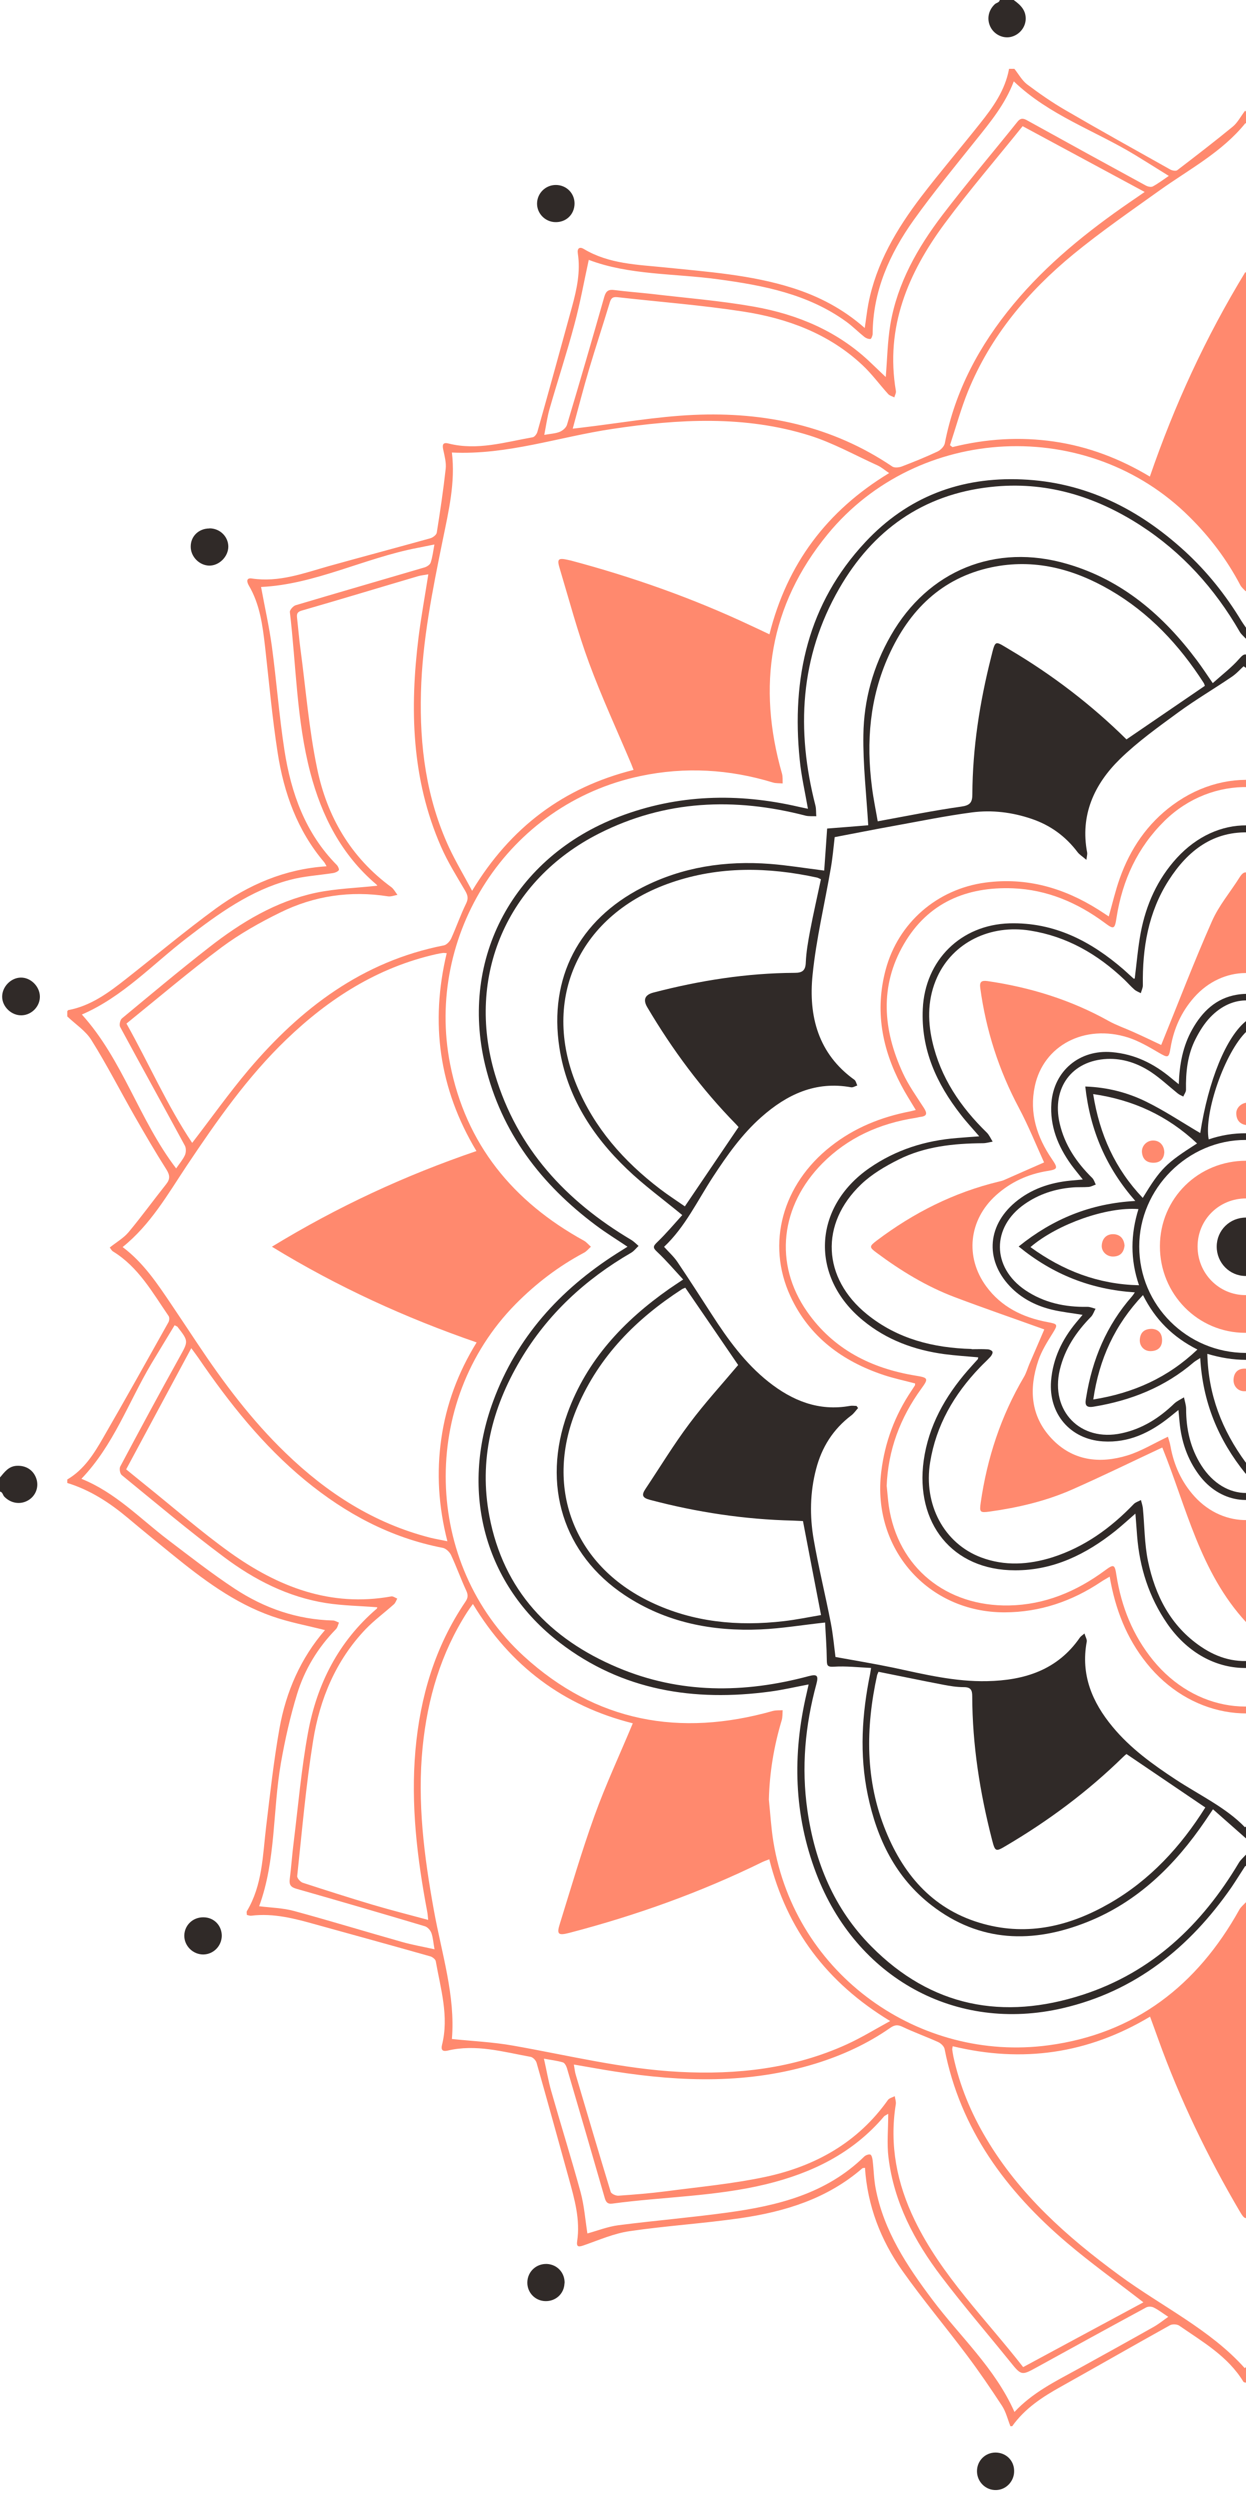
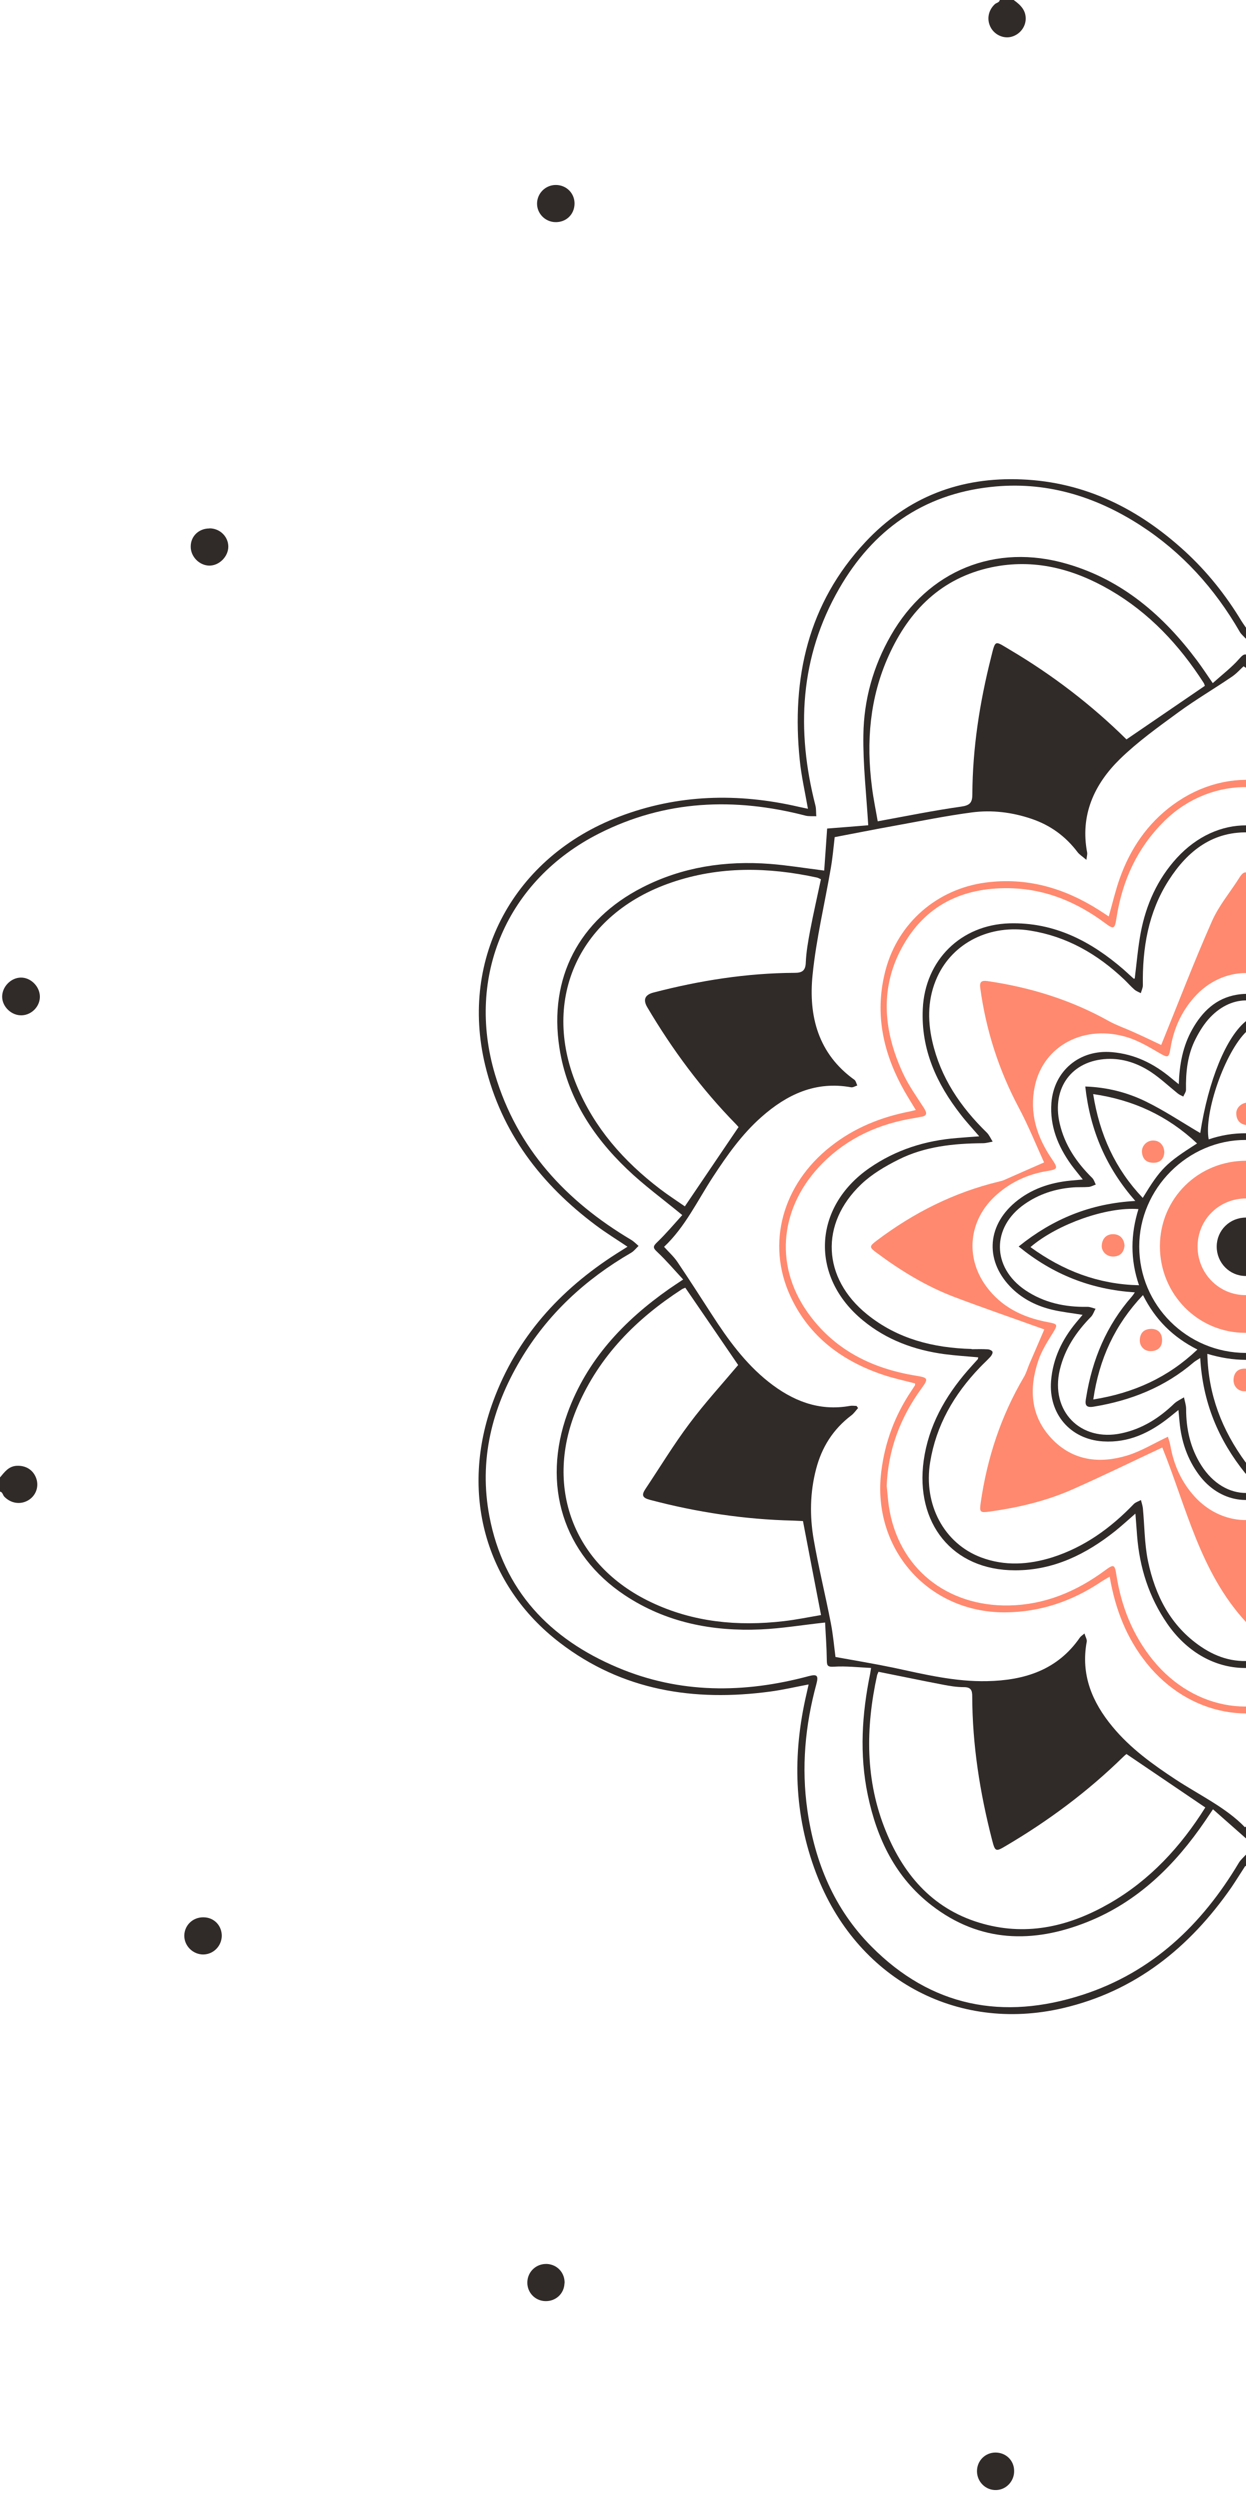
<svg xmlns="http://www.w3.org/2000/svg" width="191" height="383" viewBox="0 0 191 383" fill="none">
-   <path fill-rule="evenodd" clip-rule="evenodd" d="M10.454 154.748C13.916 154.107 16.634 152.082 19.3 149.988C23.887 146.387 28.37 142.631 33.078 139.186C38.081 135.551 43.637 133.128 50.059 132.713C49.903 132.436 49.816 132.245 49.695 132.09C45.576 127.243 43.516 121.479 42.564 115.334C41.733 109.985 41.248 104.567 40.642 99.167C40.261 95.878 39.863 92.606 38.132 89.681C37.786 89.075 37.769 88.487 38.617 88.625C42.771 89.248 46.562 87.812 50.422 86.721C55.598 85.284 60.791 83.9 65.966 82.463C66.347 82.359 66.901 81.944 66.953 81.597C67.472 78.343 67.957 75.089 68.32 71.817C68.424 70.865 68.147 69.844 67.94 68.875C67.749 68.027 67.974 67.732 68.805 67.957C73.202 69.048 77.408 67.732 81.666 66.988C81.943 66.936 82.289 66.486 82.376 66.157C84.176 59.77 85.942 53.365 87.69 46.978C88.417 44.312 89.005 41.612 88.573 38.825C88.451 38.029 88.85 37.752 89.507 38.15C93.35 40.453 97.712 40.539 101.953 40.972C108.513 41.647 115.108 42.097 121.461 44.105C125.511 45.386 129.216 47.307 132.556 50.25C132.764 48.9 132.885 47.722 133.11 46.545C134.305 40.349 137.455 35.069 141.194 30.153C144.102 26.345 147.235 22.693 150.212 18.937C152.22 16.427 154.089 13.813 154.678 10.541H155.492C156.132 11.338 156.651 12.307 157.43 12.913C159.3 14.315 161.238 15.665 163.264 16.842C168.612 19.958 174.013 22.953 179.413 25.982C179.708 26.137 180.262 26.241 180.469 26.068C183.343 23.87 186.199 21.672 188.986 19.387C189.713 18.781 190.18 17.846 190.872 16.946C191.634 17.933 192.188 18.989 193.019 19.664C195.702 21.862 198.471 23.956 201.275 26.034C201.552 26.241 202.262 26.034 202.66 25.826C205.326 24.285 207.922 22.641 210.588 21.135C214.171 19.11 217.823 17.24 221.407 15.198C223.414 14.055 225.249 12.636 226.409 10.559H226.946C228.85 16.86 233.575 21.239 237.504 26.155C241.416 31.036 245.259 35.987 247.371 41.958C248.288 44.572 248.79 47.324 249.396 49.696C252.01 48.242 254.745 46.442 257.687 45.161C263.001 42.841 268.731 42.114 274.46 41.543C278.511 41.128 282.561 40.781 286.577 40.141C288.464 39.847 290.247 38.947 292.064 38.306C292.393 38.202 292.705 38.064 293.034 37.943C293.137 38.202 293.241 38.323 293.224 38.427C292.687 42.893 294.176 46.978 295.37 51.167C296.79 56.17 298.088 61.189 299.49 66.192C299.594 66.573 300.148 67.023 300.563 67.092C304.77 67.836 308.941 69.135 313.303 68.009C313.459 67.975 313.996 68.563 313.944 68.771C312.957 73.081 314.082 77.218 314.878 81.39C314.965 81.805 315.415 82.359 315.796 82.463C321.664 84.142 327.532 85.769 333.4 87.379C336.585 88.244 339.77 89.196 343.145 88.677C343.768 88.591 344.253 88.816 343.855 89.491C341.137 94.147 341.31 99.409 340.756 104.498C340.047 111.11 339.562 117.792 336.913 123.989C335.615 127.035 333.798 129.839 332.205 132.765C333.071 132.903 334.265 133.024 335.425 133.249C340.393 134.219 344.876 136.365 348.926 139.325C353.115 142.389 357.166 145.678 361.233 148.932C364.245 151.338 367.171 153.83 371.031 154.8C371.186 154.834 371.325 155.007 371.481 155.111V155.388C368.4 157.604 366.582 160.772 364.782 163.974C361.874 169.184 358.914 174.36 356.006 179.57C355.85 179.864 355.746 180.401 355.902 180.643C358.343 184.226 360.489 188.051 364.315 190.458C364.54 190.613 364.695 190.89 364.903 191.115C363.865 191.946 362.757 192.569 362.012 193.487C359.918 196.031 357.945 198.68 356.006 201.345C355.781 201.657 355.937 202.436 356.179 202.851C357.598 205.326 359.156 207.715 360.558 210.19C362.843 214.241 364.938 218.413 367.378 222.376C368.382 224.004 370.096 225.198 371.481 226.583V227.119C365.319 228.885 361.043 233.472 356.283 237.297C351.228 241.365 346.139 245.381 339.943 247.579C337.364 248.497 334.646 248.964 331.946 249.656C331.946 249.535 331.911 249.656 331.946 249.708C336.637 255.109 338.644 261.635 339.631 268.541C340.427 274.132 340.773 279.792 341.604 285.366C341.968 287.824 343.058 290.161 343.82 292.567C343.889 292.775 343.941 292.982 344.01 293.242C343.785 293.328 343.63 293.467 343.491 293.45C339.406 292.93 335.633 294.159 331.79 295.267C326.458 296.808 321.075 298.192 315.727 299.681C315.398 299.768 314.965 300.2 314.896 300.529C314.117 304.736 312.922 308.924 313.909 313.269C314.117 314.169 313.771 314.29 312.974 314.117C308.63 313.148 304.441 314.308 300.234 315.121C299.94 315.173 299.577 315.589 299.49 315.9C297.811 321.855 296.184 327.827 294.522 333.764C293.639 336.914 292.843 340.064 293.241 343.371C293.259 343.578 293.189 343.803 293.155 344.063C292.947 344.08 292.722 344.167 292.618 344.098C288.879 341.795 284.638 341.622 280.467 341.19C274.08 340.532 267.658 340.134 261.444 338.333C257.012 337.053 252.927 335.097 249.275 331.86C249.085 333.141 248.963 334.214 248.756 335.304C247.613 341.674 244.342 347.023 240.551 352.077C238.785 354.431 236.899 356.682 235.029 358.966C231.844 362.878 228.33 366.6 226.911 371.654H226.374C224.972 369.075 222.566 367.604 220.143 366.202C214.24 362.792 208.269 359.468 202.314 356.128C202.037 355.972 201.5 355.955 201.258 356.128C197.64 358.586 193.763 360.767 191.392 364.679C191.288 364.852 191.045 364.921 190.907 365.025C190.751 364.956 190.63 364.938 190.595 364.869C188.224 360.974 184.364 358.776 180.764 356.284C180.435 356.058 179.725 356.024 179.361 356.214C173.788 359.313 168.266 362.48 162.692 365.596C159.819 367.189 157.101 368.954 155.163 371.689H154.886C154.47 370.65 154.211 369.508 153.605 368.573C151.874 365.925 150.091 363.311 148.204 360.801C144.95 356.457 141.453 352.302 138.32 347.871C135.014 343.197 132.972 337.935 132.591 332.102C132.418 332.137 132.262 332.119 132.176 332.189C126.81 336.845 120.301 338.835 113.464 339.822C107.821 340.636 102.126 340.982 96.483 341.813C94.112 342.159 91.827 343.163 89.542 343.959C88.798 344.219 88.33 344.323 88.469 343.371C88.971 340.03 88.071 336.914 87.205 333.764C85.561 327.844 83.934 321.924 82.255 316.021C82.151 315.641 81.701 315.173 81.337 315.104C77.131 314.342 72.942 313.113 68.597 314.152C67.836 314.325 67.576 314.031 67.749 313.304C68.857 308.907 67.541 304.684 66.797 300.443C66.745 300.166 66.312 299.82 65.984 299.716C60.168 298.071 54.334 296.462 48.501 294.852C45.229 293.934 41.958 293.052 38.496 293.484C38.288 293.502 38.063 293.415 37.838 293.363C37.838 293.138 37.769 292.913 37.838 292.792C40.244 288.776 40.261 284.258 40.798 279.827C41.404 274.807 41.958 269.753 42.841 264.785C43.845 259.142 46.112 254.001 49.816 249.726C47.081 249.033 44.329 248.531 41.715 247.614C35.865 245.571 30.984 241.867 26.241 238.007C24.025 236.207 21.809 234.407 19.628 232.572C16.842 230.235 13.83 228.262 10.316 227.188V226.652C12.878 225.146 14.401 222.723 15.82 220.247C19.213 214.379 22.519 208.46 25.825 202.557C25.964 202.297 25.998 201.83 25.843 201.605C23.367 198.004 21.221 194.11 17.326 191.721C17.119 191.6 16.997 191.34 16.824 191.115C17.846 190.302 18.936 189.679 19.698 188.778C21.688 186.39 23.523 183.863 25.462 181.422C26.102 180.626 26.05 180.037 25.514 179.172C23.817 176.506 22.225 173.771 20.65 171.019C18.434 167.141 16.392 163.143 14.02 159.352C13.137 157.915 11.562 156.911 10.316 155.717V154.904L10.454 154.748ZM117.86 275.707C118.085 277.871 118.207 280.035 118.553 282.164C121.928 302.641 141.038 315.952 160.684 313.338C173.978 311.573 183.516 304.164 189.972 292.567C190.215 292.134 190.63 291.805 190.976 291.424C191.305 291.805 191.703 292.151 191.963 292.601C198.817 304.684 208.822 312.231 222.895 313.46C235.046 314.515 245.553 310.465 253.793 301.533C263.884 290.594 266.134 277.663 262.119 263.504C261.98 263.019 262.049 262.483 262.015 261.981C262.482 262.015 262.984 261.963 263.417 262.102C269.441 263.919 275.551 264.421 281.8 263.487C303.696 260.181 318.254 237.886 312.403 216.457C309.374 205.361 302.45 197.364 292.428 191.912C292.047 191.704 291.77 191.288 291.441 190.959C291.753 190.683 292.012 190.302 292.376 190.111C296.253 188.069 299.681 185.472 302.779 182.357C317.631 167.453 317.232 142.475 301.74 128.316C290.628 118.138 277.645 115.836 263.348 119.921C262.915 120.042 262.43 119.955 261.98 119.955C262.015 119.523 261.963 119.073 262.084 118.675C263.919 112.668 264.455 106.558 263.503 100.309C260.197 78.638 238.63 64.132 217.356 69.359C205.811 72.216 197.537 79.261 191.894 89.577C191.686 89.975 191.27 90.252 190.942 90.581C190.665 90.269 190.301 89.993 190.111 89.612C188.068 85.734 185.472 82.29 182.356 79.209C166.864 63.751 140.744 64.946 126.861 81.857C117.93 92.762 116.043 105.104 119.868 118.501C120.007 118.969 119.955 119.505 119.972 120.025C119.47 119.973 118.934 120.025 118.449 119.869C111.785 117.844 105.034 117.446 98.197 118.882C77.719 123.175 65.135 143.306 68.996 163.004C71.401 175.294 78.654 184.105 89.525 190.077C89.923 190.302 90.234 190.7 90.581 190.994C90.234 191.306 89.923 191.704 89.525 191.912C85.613 193.989 82.151 196.637 79.035 199.787C64.305 214.743 64.806 239.565 80.299 253.724C91.342 263.816 104.221 266.135 118.449 262.119C118.934 261.981 119.47 262.033 119.972 261.998C119.938 262.5 119.972 263.037 119.834 263.521C118.639 267.485 117.964 271.536 117.86 275.69V275.707ZM312.42 312.715C312.628 310.05 312.645 307.47 313.061 304.943C314.549 295.908 316.904 286.993 317.371 277.767C317.838 268.316 316.713 259.159 312.42 250.591C311.59 248.929 310.568 247.354 309.512 245.537C306.656 250.349 303.246 254.226 299.023 257.394C294.765 260.561 290.022 262.725 284.76 264.023C289.814 274.392 293.778 285.037 296.513 296.565C284.967 293.744 274.339 289.797 264.023 284.76C261.305 295.579 255.195 303.714 245.657 309.496C246.696 310.153 247.579 310.759 248.513 311.296C256.285 315.779 264.784 317.423 273.647 317.475C281.384 317.527 288.949 316.177 296.496 314.671C301.758 313.615 306.985 312.161 312.438 312.715H312.42ZM97.124 117.965C96.985 117.619 96.881 117.324 96.76 117.03C94.579 111.872 92.225 106.783 90.286 101.538C88.538 96.795 87.24 91.897 85.786 87.05C85.353 85.631 85.578 85.44 87.049 85.769C87.188 85.804 87.309 85.838 87.448 85.856C96.951 88.383 106.176 91.637 115.074 95.826C116.008 96.259 116.943 96.691 117.947 97.176C120.647 86.409 126.74 78.257 136.295 72.475C135.62 72.025 135.118 71.575 134.512 71.298C131.068 69.74 127.71 67.854 124.127 66.728C114.191 63.613 104.047 64.184 93.904 65.707C85.716 66.919 77.771 69.74 69.272 69.325C69.826 73.912 68.77 78.309 67.87 82.722C66.295 90.443 64.737 98.145 64.53 106.039C64.305 114.278 65.343 122.292 68.84 129.839C69.861 132.02 71.107 134.097 72.371 136.469C78.256 126.724 86.409 120.631 97.124 117.948V117.965ZM117.947 284.829C117.514 285.003 117.185 285.106 116.857 285.262C107.371 289.918 97.47 293.45 87.257 296.115C85.578 296.548 85.301 296.34 85.82 294.713C87.534 289.191 89.161 283.635 91.117 278.2C92.848 273.405 95.012 268.783 97.002 264.006C86.409 261.358 78.239 255.247 72.492 245.727C72.129 246.229 71.869 246.575 71.626 246.956C67.576 253.257 65.534 260.233 64.789 267.624C63.941 276.088 65.014 284.397 66.52 292.705C67.715 299.3 69.826 305.774 69.272 312.369C72.44 312.698 75.59 312.836 78.689 313.39C87.136 314.879 95.496 316.956 104.117 317.406C112.996 317.873 121.651 316.904 129.821 313.183C132.02 312.179 134.08 310.915 136.451 309.617C126.723 303.732 120.63 295.579 117.93 284.864L117.947 284.829ZM205.637 73.046C215.158 67.3 225.249 65.932 235.895 68.477C235.947 68.217 235.998 68.079 235.981 67.957C235.947 67.646 235.877 67.334 235.808 67.023C234.06 58.991 230.061 52.154 224.695 46.044C218.879 39.414 211.817 34.29 204.547 29.409C199.787 26.224 194.698 23.454 190.924 18.85C187.324 23.316 182.287 25.93 177.734 29.184C173.286 32.369 168.768 35.485 164.544 38.947C157.569 44.676 151.857 51.461 148.395 59.926C147.304 62.609 146.542 65.43 145.625 68.2C145.746 68.304 145.885 68.407 146.006 68.494C151.164 67.213 156.357 66.884 161.585 67.646C166.812 68.407 171.676 70.26 176.263 73.012C180.037 62.055 184.762 51.756 190.907 41.664C197.087 51.756 201.829 62.055 205.586 73.029L205.637 73.046ZM312.697 69.256C307.989 69.81 303.627 68.754 299.248 67.871C291.493 66.296 283.738 64.721 275.793 64.513C267.571 64.288 259.54 65.361 251.993 68.875C249.846 69.879 247.804 71.125 245.501 72.371C255.247 78.257 261.34 86.444 264.04 97.193C274.408 92.122 285.037 88.192 296.547 85.423C293.795 96.951 289.779 107.579 284.777 117.948C295.613 120.648 303.714 126.793 309.478 136.244C309.807 135.794 310.049 135.482 310.274 135.136C314.498 128.558 316.575 121.288 317.25 113.551C317.959 105.398 316.886 97.401 315.467 89.404C314.272 82.757 312.161 76.249 312.732 69.221L312.697 69.256ZM73.029 176.333C67.282 166.761 65.932 156.686 68.476 146.024C68.182 146.006 68.043 145.972 67.922 145.989C67.559 146.041 67.213 146.093 66.849 146.18C57.883 148.205 50.457 152.948 43.914 159.231C37.925 164.978 33.217 171.729 28.63 178.583C25.704 182.98 23.073 187.619 18.798 191.046C21.983 193.435 24.112 196.637 26.258 199.822C27.608 201.813 28.924 203.821 30.257 205.811C34.255 211.818 38.565 217.564 43.775 222.584C50.128 228.729 57.346 233.385 66.001 235.584C66.763 235.774 67.559 235.895 68.58 236.12C67.213 230.772 66.901 225.613 67.645 220.42C68.39 215.176 70.207 210.277 73.063 205.655C62.141 201.882 51.79 197.174 41.681 190.994C51.79 184.832 62.089 180.072 73.046 176.333H73.029ZM363.034 191.081C361.666 189.644 360.333 188.363 359.156 186.944C357.979 185.524 356.941 183.966 355.902 182.426C354.362 180.193 352.873 177.925 351.367 175.658C347.438 169.79 343.162 164.164 338.056 159.248C332.309 153.709 325.818 149.365 318.133 146.993C316.644 146.526 315.121 146.231 313.39 145.799C316.055 156.756 314.601 166.83 308.941 176.316C309.512 176.523 309.928 176.679 310.343 176.818C320.262 180.314 329.765 184.728 338.818 190.059C340.116 190.821 340.133 191.115 338.852 191.86C330.578 196.741 321.958 200.895 312.94 204.201C311.641 204.669 310.343 205.153 308.941 205.655C314.636 215.176 316.073 225.25 313.407 236.172C315.086 235.757 316.523 235.48 317.925 235.064C327.774 232.052 335.511 225.96 342.228 218.395C347.23 212.752 351.28 206.434 355.452 200.186C357.65 196.879 359.797 193.504 363.051 191.098L363.034 191.081ZM176.298 308.942C166.76 314.654 156.703 316.056 146.041 313.477C146.006 313.736 145.954 313.875 145.971 313.996C146.023 314.36 146.075 314.706 146.144 315.052C147.114 319.518 148.827 323.672 151.164 327.584C156.27 336.204 163.575 342.695 171.555 348.546C178.081 353.341 185.541 356.889 190.803 362.792C193.278 360.784 195.702 358.759 198.177 356.82C199.423 355.851 200.791 355.037 202.106 354.154C209.446 349.308 216.681 344.357 222.791 337.953C228.798 331.669 233.385 324.555 235.531 316.039C235.739 315.225 235.877 314.412 236.085 313.408C230.702 314.689 225.561 315.069 220.351 314.29C215.089 313.511 210.242 311.677 205.637 308.924C205.447 309.444 205.309 309.825 205.17 310.188C201.691 320.124 197.277 329.609 191.963 338.68C191.097 340.168 190.855 340.168 190.024 338.749C185.091 330.354 180.867 321.612 177.561 312.438C177.146 311.296 176.748 310.171 176.28 308.907L176.298 308.942ZM19.352 225.111C20.338 225.925 21.29 226.687 22.225 227.448C26.57 230.927 30.759 234.614 35.276 237.851C42.616 243.096 50.665 246.246 59.977 244.567C60.254 244.515 60.583 244.775 60.895 244.896C60.739 245.19 60.635 245.537 60.393 245.762C58.939 247.06 57.363 248.22 56.031 249.604C51.478 254.382 49.02 260.284 47.999 266.672C46.891 273.544 46.303 280.485 45.558 287.409C45.524 287.72 46.043 288.309 46.406 288.43C49.972 289.59 53.538 290.732 57.138 291.805C59.891 292.619 62.678 293.328 65.637 294.125C65.568 293.502 65.551 293.155 65.482 292.827C63.941 284.674 62.954 276.469 63.681 268.143C64.408 259.938 66.676 252.27 71.332 245.398C71.748 244.792 71.782 244.36 71.471 243.685C70.64 241.884 69.965 239.998 69.134 238.215C68.909 237.747 68.338 237.211 67.853 237.124C59.873 235.584 52.984 231.879 46.77 226.773C40.279 221.424 35.121 214.916 30.395 208.009C30.135 207.629 29.841 207.248 29.322 206.538C25.912 212.891 22.64 218.966 19.334 225.111H19.352ZM316.332 87.708C316.367 88.452 316.367 88.764 316.419 89.075C317.059 94.008 317.959 98.907 318.306 103.858C319.137 115.593 317.215 126.758 310.516 136.763C310.291 137.092 310.326 137.767 310.482 138.183C311.174 140 312.022 141.748 312.663 143.583C312.957 144.449 313.407 144.795 314.255 144.933C318.479 145.678 322.443 147.166 326.216 149.174C333.729 153.173 339.856 158.833 345.153 165.411C347.663 168.544 350 171.832 352.648 175.329C355.989 169.115 359.277 163.022 362.636 156.756C357.529 152.671 352.613 148.447 347.42 144.622C339.925 139.1 331.686 135.707 322.079 137.334C321.768 137.386 321.404 137.127 321.058 137.005C321.266 136.694 321.421 136.313 321.698 136.071C323.204 134.703 324.866 133.474 326.233 131.986C330.682 127.174 333.019 121.271 334.023 114.953C335.096 108.168 335.667 101.313 336.411 94.476C336.446 94.181 335.979 93.662 335.633 93.541C333.798 92.918 331.928 92.364 330.076 91.81C325.593 90.46 321.092 89.11 316.35 87.69L316.332 87.708ZM156.772 19.317C152.739 24.337 148.602 29.132 144.829 34.221C139.203 41.82 135.672 50.129 137.334 59.908C137.386 60.203 137.178 60.549 137.091 60.878C136.763 60.705 136.364 60.618 136.139 60.358C134.807 58.887 133.63 57.26 132.176 55.91C127.035 51.098 120.665 48.761 113.879 47.722C107.492 46.736 101.036 46.251 94.614 45.524C93.817 45.438 93.627 45.801 93.437 46.459C92.415 49.834 91.308 53.175 90.304 56.55C89.421 59.51 88.659 62.505 87.794 65.673C88.417 65.603 88.763 65.551 89.109 65.517C94.856 64.842 100.568 63.821 106.332 63.561C117.237 63.076 127.554 65.24 136.78 71.471C137.109 71.696 137.784 71.627 138.217 71.471C140.069 70.762 141.921 70.017 143.721 69.169C144.188 68.944 144.725 68.407 144.829 67.923C146.387 59.857 150.143 52.898 155.336 46.632C160.459 40.453 166.656 35.467 173.251 30.932C173.874 30.517 174.48 30.084 175.467 29.409C169.062 25.964 162.969 22.675 156.772 19.335V19.317ZM294.141 316.35C293.484 316.385 293.172 316.385 292.878 316.437C287.945 317.077 283.046 317.977 278.095 318.324C266.36 319.154 255.195 317.25 245.207 310.534C244.896 310.327 244.272 310.309 243.909 310.448C242.005 311.175 240.17 312.04 238.266 312.733C237.522 313.009 237.193 313.39 237.054 314.135C236.172 319.085 234.337 323.69 231.792 328C226.911 336.308 220.056 342.765 212.388 348.425C210.571 349.758 208.719 351.039 206.52 352.597C212.856 356.007 218.966 359.295 225.318 362.723C229.923 356.751 234.718 351.021 238.976 344.928C243.719 338.126 246.073 330.509 244.601 322.08C244.549 321.785 244.757 321.439 244.844 321.128C245.173 321.283 245.588 321.37 245.813 321.63C247.111 323.066 248.271 324.659 249.673 325.992C255.403 331.358 262.534 333.573 270.081 334.612C275.811 335.408 281.592 335.824 287.356 336.464C288.187 336.551 288.325 336.17 288.516 335.547C289.485 332.344 290.541 329.177 291.493 325.974C292.41 322.859 293.259 319.726 294.193 316.385L294.141 316.35ZM206.486 29.374C207.368 29.997 207.836 30.344 208.32 30.655C214.188 34.671 219.797 39.033 224.609 44.312C230.823 51.115 235.393 58.783 237.124 67.975C237.21 68.425 237.729 68.927 238.18 69.135C239.945 69.948 241.797 70.571 243.545 71.402C244.29 71.766 244.774 71.696 245.501 71.316C248.686 69.619 251.819 67.732 255.178 66.486C265.425 62.678 276.018 62.92 286.646 64.444C289.052 64.79 291.441 65.24 294.297 65.725C292.22 58.801 290.229 52.171 288.222 45.49C286.266 45.68 284.413 45.836 282.596 46.061C276.901 46.77 271.154 47.203 265.529 48.276C257.514 49.834 250.625 53.504 245.796 60.393C245.623 60.653 245.242 60.757 244.965 60.93C244.844 60.584 244.619 60.237 244.619 59.891C244.671 57.277 245.034 54.646 244.809 52.05C244.359 46.77 242.438 41.855 239.357 37.614C234.873 31.451 229.992 25.549 225.267 19.543C225.232 19.491 225.093 19.491 224.955 19.456C218.949 22.675 212.907 25.93 206.52 29.357L206.486 29.374ZM175.259 352.7C171.174 349.533 167.227 346.711 163.541 343.578C154.228 335.65 147.2 326.217 144.794 313.892C144.708 313.477 144.223 313.027 143.808 312.836C142.007 312.023 140.121 311.348 138.338 310.5C137.611 310.153 137.143 310.205 136.503 310.638C132.989 313.096 129.129 314.862 125.061 316.125C114.866 319.276 104.549 318.964 94.164 317.337C92.138 317.025 90.113 316.645 87.967 316.281C88.088 316.973 88.123 317.423 88.261 317.856C90.027 323.828 91.792 329.817 93.61 335.772C93.696 336.083 94.389 336.395 94.787 336.377C97.227 336.204 99.668 336.014 102.074 335.702C107.18 335.027 112.339 334.56 117.358 333.487C124.957 331.86 131.483 328.242 136.105 321.716C136.313 321.422 136.797 321.318 137.161 321.128C137.213 321.543 137.386 321.976 137.316 322.374C136.313 328.623 137.49 334.508 140.224 340.151C144.344 348.65 151.078 355.228 156.842 362.636C163.021 359.295 169.132 356.024 175.259 352.718V352.7ZM352.579 206.521C352.042 207.265 351.748 207.663 351.471 208.061C347.732 213.531 343.716 218.759 338.939 223.38C331.859 230.218 323.81 235.255 313.996 237.124C313.528 237.211 312.992 237.799 312.767 238.284C311.953 240.05 311.33 241.902 310.499 243.65C310.153 244.377 310.222 244.844 310.638 245.467C313.424 249.483 315.346 253.915 316.609 258.623C319.206 268.333 318.86 278.148 317.284 287.963C316.973 289.901 316.627 291.84 316.263 293.986C316.956 293.865 317.44 293.813 317.89 293.675C323.827 291.926 329.765 290.178 335.684 288.378C335.996 288.274 336.377 287.616 336.342 287.235C336.169 284.76 335.979 282.268 335.65 279.81C334.992 274.755 334.507 269.649 333.452 264.664C331.824 256.996 328.172 250.453 321.594 245.814C321.335 245.623 321.231 245.19 321.058 244.862C321.421 244.775 321.785 244.602 322.131 244.619C324.693 244.671 327.289 245.017 329.834 244.792C336.186 244.221 341.76 241.486 346.797 237.747C351.557 234.216 356.075 230.356 360.68 226.652C361.303 226.15 361.909 225.648 362.549 225.111C359.208 218.914 355.937 212.839 352.544 206.538L352.579 206.521ZM65.637 87.985C65.014 88.106 64.512 88.141 64.062 88.279C58.125 90.027 52.205 91.827 46.251 93.541C45.403 93.783 45.489 94.233 45.558 94.857C45.731 96.38 45.852 97.92 46.06 99.444C46.874 105.537 47.358 111.699 48.605 117.688C50.111 125.062 53.763 131.363 59.995 135.915C60.375 136.209 60.618 136.694 60.929 137.092C60.444 137.179 59.925 137.386 59.475 137.317C53.711 136.417 48.155 137.23 42.962 139.792C39.846 141.316 36.782 143.047 33.995 145.106C29.01 148.828 24.25 152.878 19.386 156.808C22.848 162.97 25.618 169.357 29.46 175.087C32.403 171.261 35.103 167.453 38.098 163.905C46.095 154.471 55.563 147.27 68.043 144.829C68.476 144.743 68.961 144.206 69.169 143.756C69.965 141.991 70.605 140.138 71.453 138.408C71.834 137.629 71.696 137.144 71.298 136.452C69.999 134.236 68.615 132.038 67.593 129.684C63.076 119.367 62.799 108.548 64.166 97.574C64.564 94.441 65.135 91.325 65.655 88.002L65.637 87.985ZM226.53 369.456C228.659 364.211 232.692 360.403 235.998 356.076C238.526 352.77 241.07 349.481 243.355 346.002C246.332 341.466 248.098 336.464 248.219 330.977C248.219 330.665 248.427 330.354 248.548 330.025C248.894 330.181 249.292 330.267 249.587 330.492C250.539 331.237 251.421 332.119 252.408 332.812C257.809 336.672 264.04 338.126 270.445 338.957C275.464 339.614 280.519 339.978 285.539 340.636C287.754 340.93 289.901 341.605 292.134 342.124C292.03 338.281 293.172 334.612 294.297 330.925C295.509 326.996 296.651 323.049 297.776 319.085C298.105 317.908 298.278 316.679 298.555 315.312C297.551 315.519 296.807 315.554 296.149 315.831C295.699 316.021 295.163 316.437 295.042 316.887C293.068 323.464 291.147 330.059 289.277 336.654C289.052 337.451 288.689 337.658 287.945 337.555C286.248 337.347 284.535 337.191 282.821 336.983C277.472 336.36 272.106 335.962 266.81 335.062C259.938 333.885 253.602 331.306 248.461 326.355C247.682 325.594 246.921 324.815 246.194 324.053C245.986 326.753 245.969 329.384 245.553 331.964C244.48 338.507 241.261 344.132 237.297 349.308C233.644 354.085 229.732 358.672 225.959 363.363C225.44 364.004 225.042 363.813 224.47 363.502C218.187 360.092 211.904 356.716 205.447 353.237C204.772 353.687 203.907 354.293 202.833 355.02C204.564 356.11 206.07 357.062 207.611 358.014C213.877 361.84 220.991 364.229 226.547 369.439L226.53 369.456ZM179.171 26.951C177.284 25.774 175.675 24.77 174.065 23.783C167.868 20.01 160.84 17.673 155.405 12.463C154.089 15.959 151.805 18.712 149.572 21.498C146.352 25.532 143.063 29.513 140.069 33.702C136.364 38.895 133.803 44.59 133.768 51.15C133.768 51.427 133.56 51.911 133.439 51.929C133.128 51.963 132.747 51.808 132.504 51.617C131.552 50.856 130.687 49.973 129.7 49.263C123.85 45.039 117.03 43.724 110.088 42.789C103.355 41.872 96.431 42.166 90.252 39.812C89.525 43.118 88.936 46.442 88.053 49.696C86.894 54.058 85.474 58.351 84.228 62.695C83.882 63.924 83.709 65.205 83.432 66.625C84.401 66.451 85.163 66.417 85.803 66.157C86.253 65.967 86.772 65.534 86.911 65.084C88.867 58.558 90.771 51.998 92.64 45.438C92.9 44.555 93.316 44.312 94.181 44.434C96.068 44.676 97.954 44.815 99.841 45.022C105.086 45.645 110.383 46.061 115.576 46.978C122.309 48.173 128.489 50.769 133.526 55.616C134.322 56.377 135.118 57.139 135.776 57.762C136.001 55.131 136.036 52.379 136.486 49.678C137.559 43.378 140.657 37.943 144.465 32.94C148.17 28.093 152.133 23.437 155.959 18.66C156.513 17.967 156.963 18.158 157.569 18.504C163.575 21.827 169.599 25.134 175.64 28.422C175.951 28.595 176.453 28.699 176.713 28.561C177.492 28.145 178.219 27.591 179.188 26.934L179.171 26.951ZM323.827 135.863C326.251 135.967 328.466 135.932 330.647 136.192C336.913 136.954 342.453 139.637 347.438 143.341C352.873 147.391 358.066 151.771 363.345 156.046C363.605 156.254 363.691 157.033 363.518 157.362C360.229 163.437 356.889 169.496 353.565 175.571C353.392 175.883 353.236 176.385 353.375 176.644C353.808 177.441 354.396 178.185 355.002 179.05C355.383 178.514 355.677 178.15 355.885 177.77C358.222 173.633 360.593 169.53 362.843 165.359C364.73 161.862 366.565 158.331 369.559 155.423C365.665 153.986 362.774 151.355 359.71 148.966C355.14 145.418 350.623 141.783 345.828 138.546C341.397 135.534 336.377 133.838 330.907 133.786C330.595 133.786 330.301 133.561 329.99 133.44C330.145 133.093 330.249 132.695 330.457 132.401C331.928 130.289 333.607 128.316 334.836 126.083C337.329 121.6 338.298 116.58 338.939 111.543C339.579 106.523 339.96 101.469 340.618 96.449C340.912 94.251 341.604 92.104 342.124 89.854C338.073 89.941 334.248 88.66 330.388 87.517C325.887 86.184 321.352 84.973 316.817 83.727C316.384 83.605 315.9 83.605 315.346 83.553C315.536 84.523 315.605 85.302 315.848 86.029C315.952 86.375 316.332 86.79 316.661 86.877C323.204 88.816 329.747 90.72 336.308 92.589C337.329 92.883 337.64 93.299 337.537 94.372C336.965 99.582 336.55 104.81 335.91 110.02C334.715 119.886 331.946 129.078 323.81 135.88L323.827 135.863ZM136.122 323.845C135.741 324.088 135.62 324.122 135.534 324.209C130.739 329.869 124.455 332.916 117.393 334.629C109.656 336.499 101.693 336.533 93.852 337.589C93.073 337.693 92.848 337.278 92.675 336.637C90.771 330.042 88.85 323.447 86.911 316.852C86.807 316.506 86.565 316.039 86.288 315.952C85.422 315.693 84.488 315.589 83.38 315.381C83.795 317.198 84.055 318.808 84.505 320.366C85.976 325.542 87.586 330.665 89.005 335.858C89.559 337.918 89.715 340.082 90.044 342.159C91.619 341.726 93.194 341.103 94.821 340.895C100.378 340.186 105.969 339.718 111.525 338.957C119.228 337.901 126.654 336.083 132.487 330.371C132.712 330.163 133.179 329.99 133.422 330.077C133.63 330.181 133.733 330.665 133.768 330.977C133.941 332.414 133.958 333.868 134.235 335.287C135.482 341.778 139.03 347.127 142.907 352.285C147.148 357.945 152.514 362.757 155.509 369.508C158.261 366.548 161.758 364.834 165.168 362.965C169.097 360.801 173.009 358.638 176.904 356.439C177.631 356.024 178.288 355.487 179.085 354.933C178.236 354.379 177.596 353.877 176.869 353.514C176.54 353.341 176.003 353.324 175.692 353.497C170.118 356.509 164.579 359.555 159.04 362.602C156.565 363.969 156.582 363.969 154.782 361.736C151.285 357.409 147.65 353.185 144.292 348.754C140.173 343.336 137.022 337.381 136.191 330.492C135.932 328.38 136.157 326.199 136.157 323.845H136.122ZM57.831 135.673C57.831 135.673 57.779 135.569 57.675 135.482C52.344 130.947 49.314 125.027 47.566 118.363C45.454 110.297 45.403 101.971 44.433 93.766C44.398 93.454 44.935 92.849 45.299 92.728C51.876 90.772 58.471 88.867 65.066 86.929C65.43 86.825 65.914 86.513 66.018 86.184C66.295 85.354 66.399 84.471 66.589 83.415C65.568 83.623 64.772 83.778 63.993 83.934C55.806 85.509 48.241 89.543 40.019 89.923C40.573 92.97 41.266 95.999 41.681 99.063C42.391 104.342 42.789 109.674 43.602 114.936C44.623 121.513 46.805 127.641 51.634 132.522C51.824 132.713 52.032 133.197 51.928 133.319C51.755 133.544 51.374 133.699 51.063 133.751C48.847 134.097 46.562 134.219 44.398 134.807C38.409 136.4 33.493 139.965 28.681 143.67C23.402 147.72 18.815 152.723 12.549 155.423C18.832 162.364 21.325 171.573 27.002 178.999C27.487 178.289 28.024 177.666 28.352 176.956C28.526 176.558 28.543 175.917 28.352 175.537C25.064 169.461 21.706 163.42 18.417 157.327C18.244 157.015 18.417 156.254 18.677 156.029C23.108 152.359 27.504 148.672 32.039 145.141C36.955 141.298 42.269 138.079 48.449 136.763C51.513 136.123 54.68 136.036 57.831 135.69V135.673ZM315.398 298.469C315.744 298.452 315.969 298.469 316.177 298.418C319.967 297.396 323.775 296.392 327.566 295.354C332.292 294.038 336.896 292.099 341.933 292.117C342.037 292.117 342.124 291.961 341.968 292.1C341.397 289.088 340.722 286.283 340.341 283.427C339.7 278.633 339.406 273.786 338.714 269.008C337.658 261.756 335.667 254.849 330.301 249.414C330.111 249.224 329.938 248.722 330.042 248.6C330.232 248.375 330.613 248.237 330.942 248.237C335.321 248.133 339.406 246.921 343.283 244.931C348.303 242.352 352.665 238.803 357.027 235.272C360.299 232.641 363.709 230.183 367.101 227.69C367.794 227.188 368.659 226.912 369.127 226.687C367.378 223.969 365.595 221.424 364.038 218.741C361.389 214.172 358.897 209.498 356.318 204.876C355.954 204.219 355.487 203.63 354.985 202.903C354.396 203.769 353.894 204.409 353.531 205.119C353.375 205.448 353.34 206.002 353.531 206.313C356.473 211.766 359.468 217.184 362.445 222.601C363.472 224.482 363.143 226.11 361.458 227.483C356.871 231.17 352.423 235.03 347.68 238.509C340.843 243.529 333.278 246.644 324.572 246.039C324.416 246.039 324.26 246.091 323.983 246.125C324.208 246.385 324.312 246.523 324.433 246.627C329.176 250.712 332.101 255.922 333.919 261.842C336.55 270.445 336.481 279.446 337.571 288.257C337.606 288.534 337.208 289.105 336.913 289.191C330.855 291.026 324.814 292.878 318.738 294.609C315.917 295.423 315.882 295.319 315.45 298.487L315.398 298.469ZM26.777 203.007C25.583 204.998 24.371 206.954 23.194 208.927C19.698 214.812 17.413 221.407 12.48 226.548C17.69 228.642 21.429 232.606 25.704 235.861C29.079 238.422 32.438 241.053 35.986 243.39C40.521 246.368 45.524 248.116 51.028 248.254C51.34 248.254 51.651 248.462 51.963 248.583C51.807 248.929 51.738 249.362 51.478 249.604C48.709 252.443 46.683 255.784 45.541 259.523C44.485 262.967 43.689 266.516 43.066 270.064C41.785 277.386 42.321 284.968 39.725 292.03C41.525 292.255 43.36 292.29 45.074 292.757C50.613 294.263 56.1 295.942 61.622 297.5C63.197 297.95 64.824 298.227 66.607 298.625C66.416 297.604 66.382 296.825 66.122 296.115C65.966 295.7 65.534 295.215 65.118 295.094C58.575 293.138 52.032 291.234 45.472 289.365C44.589 289.122 44.295 288.759 44.416 287.859C44.658 285.972 44.779 284.068 45.022 282.198C45.714 276.59 46.199 270.947 47.22 265.408C48.587 257.982 51.894 251.474 57.744 246.454C57.813 246.385 57.831 246.246 57.831 246.229C55.2 246.021 52.586 245.987 50.007 245.589C44.156 244.671 38.981 242.023 34.324 238.526C28.958 234.528 23.835 230.2 18.659 225.977C18.382 225.752 18.261 224.973 18.434 224.661C21.411 219.07 24.406 213.514 27.487 207.975C28.872 205.465 28.958 205.517 27.193 203.249C27.175 203.215 27.123 203.215 26.795 203.042L26.777 203.007ZM298.625 66.555C297.967 63.89 297.396 61.397 296.703 58.939C295.388 54.283 293.916 49.678 292.67 45.022C292.22 43.326 292.185 41.508 291.96 39.812C290.212 40.279 288.533 40.92 286.819 41.145C281.263 41.855 275.672 42.305 270.116 43.084C262.499 44.139 255.178 45.992 249.448 51.635C249.24 51.842 248.825 51.859 248.513 51.963C248.409 51.635 248.254 51.323 248.219 50.994C248.063 49.644 248.029 48.294 247.786 46.961C246.852 41.681 244.272 37.146 241.313 32.75C236.674 25.826 230.096 20.321 226.496 12.619C219.554 18.85 210.38 21.343 202.954 27.038C203.526 27.418 204.045 27.695 204.478 28.076C205.326 28.855 206.018 28.63 206.97 28.093C212.838 24.805 218.758 21.585 224.678 18.4C224.972 18.244 225.699 18.348 225.907 18.608C230.321 24.06 234.821 29.444 238.993 35.069C242.663 40.02 245.19 45.593 245.848 51.825C246.055 53.816 245.882 55.841 245.882 57.814C246.194 57.849 246.246 57.883 246.28 57.866C246.419 57.745 246.557 57.641 246.678 57.502C250.504 53.037 255.368 50.198 260.872 48.38C269.735 45.455 279.065 45.524 288.187 44.434C288.499 44.399 289.087 44.849 289.191 45.178C291.043 51.219 292.878 57.277 294.609 63.353C295.422 66.175 295.318 66.209 298.642 66.538L298.625 66.555Z" fill="#FF896E" />
  <path fill-rule="evenodd" clip-rule="evenodd" d="M285.694 190.994C290.264 193.677 294.245 196.741 297.62 200.497C304.232 207.819 308.369 216.232 308.473 226.271C308.612 238.198 303.28 247.216 293.379 253.586C286.023 258.311 277.818 260.06 269.163 259.61C265.476 259.419 261.824 258.761 258.068 258.294C258.31 259.471 258.639 260.856 258.864 262.241C260.578 272.176 259.799 281.835 255.021 290.871C246.868 306.328 230.476 312.439 214.136 306.172C204.893 302.624 197.882 296.341 192.499 288.153C192.049 287.478 191.633 286.768 191.183 286.093C191.132 286.024 191.062 285.972 190.907 285.834C190.179 286.941 189.504 288.049 188.777 289.122C182.356 298.366 174.03 305.065 162.917 307.644C146.525 311.469 131.223 303.022 125.113 286.993C121.685 277.992 121.46 268.818 123.624 259.523C123.728 259.09 123.814 258.64 123.953 258.052C121.928 258.433 120.024 258.883 118.085 259.142C106.384 260.717 95.392 259.004 85.82 251.665C74.309 242.854 70.432 228.608 75.607 214.639C79.208 204.877 85.82 197.589 94.509 192.05C95.029 191.721 95.565 191.392 96.188 190.994C94.509 189.869 92.9 188.883 91.376 187.74C82.947 181.457 76.853 173.512 74.361 163.143C70.432 146.734 78.809 131.276 94.856 125.131C103.891 121.669 113.117 121.444 122.464 123.608C122.897 123.712 123.33 123.781 123.849 123.902C123.399 121.323 122.828 118.865 122.586 116.373C121.322 103.892 123.849 92.468 132.642 83.052C139.099 76.128 147.234 73.029 156.668 73.445C166.379 73.86 174.532 77.963 181.594 84.419C185.021 87.552 187.895 91.153 190.301 95.134C190.491 95.445 190.699 95.722 190.993 96.155C191.339 95.636 191.634 95.203 191.91 94.77C197.986 85.129 206.087 78.015 217.182 74.778C232.692 70.243 247.907 76.872 255.212 91.326C260.197 101.209 260.768 111.595 258.362 122.258C258.258 122.743 258.154 123.227 257.999 123.92C259.418 123.625 260.716 123.331 262.014 123.106C272.244 121.237 282.145 122.154 291.389 127.157C306.673 135.431 312.506 152.013 305.946 168.423C302.328 177.458 296.045 184.313 287.944 189.575C287.269 190.025 286.577 190.44 285.729 190.977L285.694 190.994ZM270.669 258.623C277.264 258.623 282.128 257.671 287.788 255.334C302.969 249.068 310.672 233.68 306.275 217.98C303.038 206.383 295.508 198.109 285.33 192.033C284.863 191.756 284.5 191.289 284.101 190.925C284.5 190.579 284.846 190.181 285.278 189.921C292.583 185.68 298.538 180.037 302.709 172.629C306.656 165.584 308.439 158.071 307.037 150.023C305.167 139.221 298.728 131.83 289.052 127.208C279.237 122.518 269.007 122.275 258.587 124.941C258.016 125.079 257.393 125.045 256.804 125.079C256.856 124.474 256.839 123.85 256.977 123.262C259.349 114.088 259.331 105 256.077 96.034C249.448 77.876 231.601 69.827 213.755 77.045C204.114 80.94 197.086 87.881 191.91 96.778C191.668 97.176 191.287 97.488 190.958 97.834C190.647 97.471 190.249 97.176 190.024 96.761C186.198 90.149 181.213 84.609 174.774 80.455C167.781 75.955 160.165 73.67 151.839 74.605C141.453 75.747 133.785 81.234 128.644 90.166C122.603 100.656 122.032 111.855 124.992 123.383C125.13 123.92 125.078 124.491 125.13 125.045C124.576 125.027 124.005 125.079 123.486 124.958C112.598 122.137 101.97 122.552 91.792 127.71C77.736 134.842 71.384 149.521 75.884 164.615C79.277 175.97 86.772 184.019 96.777 189.956C97.175 190.198 97.521 190.562 97.885 190.873C97.521 191.219 97.192 191.652 96.76 191.912C89.732 195.98 83.933 201.328 79.779 208.339C75.382 215.747 73.392 223.709 75.019 232.278C77.182 243.667 84.279 251.076 94.665 255.455C104.203 259.488 114.035 259.437 123.936 256.788C125.251 256.442 125.494 256.667 125.147 257.983C123.416 264.335 122.828 270.774 123.763 277.317C124.905 285.28 127.865 292.446 133.577 298.193C142.751 307.453 153.777 309.548 165.946 305.601C176.591 302.157 184.225 294.887 189.885 285.401C190.179 284.899 190.664 284.501 191.062 284.051C191.426 284.484 191.859 284.864 192.135 285.349C195.892 291.788 200.756 297.189 207.039 301.257C215.105 306.467 223.864 308.803 233.419 306.709C243.735 304.441 250.694 297.898 255.021 288.534C259.539 278.719 259.66 268.507 256.943 258.156C256.821 257.723 256.925 257.238 256.908 256.771C257.341 256.788 257.791 256.736 258.189 256.84C262.412 257.948 266.671 258.658 270.721 258.588L270.669 258.623Z" fill="#302A28" />
  <path fill-rule="evenodd" clip-rule="evenodd" d="M281.678 190.89C280.224 192.569 278.753 194.248 277.385 195.823C280.31 198.212 283.132 200.255 285.642 202.643C291.215 207.94 295.214 214.206 296.287 221.995C297.707 232.225 292.998 241.088 283.72 245.865C276.71 249.483 269.267 250.262 261.564 249.379C259.677 249.172 257.825 248.808 255.575 248.462C255.488 250.349 255.246 252.218 255.367 254.07C255.436 255.178 255.142 255.213 254.225 255.213C252.355 255.213 250.469 255.351 248.443 255.455C248.79 257.705 249.17 259.644 249.395 261.583C250.261 269.095 249.551 276.417 246.107 283.254C239.823 295.7 226.633 299.975 213.824 293.848C206.675 290.42 201.292 285.054 196.93 278.546C196.705 278.217 196.48 277.888 196.047 277.265C194.316 278.806 192.672 280.277 191.062 281.696C189.452 280.277 187.791 278.806 185.938 277.178C185.436 277.923 185.09 278.425 184.761 278.927C180.14 285.712 174.445 291.338 166.69 294.436C158.347 297.777 150.194 297.604 142.803 291.892C137.281 287.633 134.425 281.714 133.023 274.997C131.725 268.766 132.123 262.587 133.386 256.407C133.421 256.234 133.438 256.078 133.525 255.524C131.569 255.438 129.682 255.213 127.83 255.334C126.774 255.403 126.757 255.091 126.74 254.261C126.722 252.339 126.566 250.418 126.48 248.566C122.966 248.947 119.798 249.483 116.613 249.622C109.17 249.951 102.091 248.566 95.79 244.394C86.339 238.128 82.998 227.5 86.997 216.474C89.957 208.338 95.6 202.349 102.558 197.468C103.181 197.035 103.822 196.62 104.722 196.014C103.337 194.525 102.125 193.088 100.758 191.808C100.065 191.167 100.065 190.942 100.758 190.284C102.143 188.951 103.389 187.463 104.583 186.147C101.606 183.689 98.698 181.578 96.136 179.12C90.787 174.013 86.893 167.955 85.75 160.512C84.106 149.814 88.745 140.935 98.438 135.967C104.618 132.799 111.213 131.83 118.05 132.349C120.699 132.557 123.347 132.99 126.341 133.37C126.497 131.293 126.636 129.129 126.792 126.931C128.869 126.775 131.154 126.585 133.092 126.429C132.798 121.582 132.279 117.099 132.348 112.599C132.417 107.198 133.854 102.057 136.571 97.332C142.266 87.379 152.6 83.172 163.592 86.392C172.039 88.85 178.322 94.285 183.48 101.174C184.259 102.213 184.986 103.321 185.904 104.654C187.323 103.373 188.794 102.265 189.989 100.898C190.785 99.98 191.045 100.119 191.789 100.898C193.035 102.23 194.489 103.373 195.995 104.706C196.688 103.684 197.207 102.905 197.744 102.144C202.365 95.635 207.974 90.269 215.521 87.344C223.864 84.09 231.965 84.367 239.252 90.096C244.774 94.424 247.613 100.413 248.963 107.181C250.174 113.222 249.811 119.246 248.582 125.235C248.53 125.494 248.495 125.754 248.409 126.325C250.676 126.464 252.84 126.585 254.986 126.723C255.142 128.853 255.315 131.103 255.471 133.301C258.985 132.92 262.205 132.384 265.424 132.228C272.054 131.934 278.406 133.093 284.257 136.33C295.179 142.389 299.282 153.934 294.729 165.895C291.804 173.563 286.49 179.31 279.912 184.001C279.168 184.52 278.424 185.022 277.679 185.541C277.61 185.593 277.575 185.697 277.385 186.009C278.787 187.584 280.241 189.211 281.678 190.804V190.89ZM131.292 215.383C131.379 215.487 131.465 215.608 131.534 215.712C131.188 216.093 130.894 216.543 130.496 216.837C127.709 218.949 125.961 221.719 125.095 225.077C124.16 228.642 124.109 232.26 124.732 235.843C125.476 240.119 126.515 244.325 127.345 248.583C127.709 250.418 127.865 252.287 128.072 253.845C131.119 254.399 134.062 254.884 136.97 255.49C141.712 256.511 146.403 257.653 151.302 257.549C157.049 257.428 162.103 255.853 165.548 250.851C165.669 250.678 165.877 250.556 166.24 250.245C166.396 250.781 166.656 251.179 166.586 251.508C165.652 256.545 167.4 260.752 170.55 264.543C173.268 267.831 176.678 270.289 180.209 272.609C183.896 275.032 187.946 276.919 190.837 279.931C193.555 278.096 196.168 276.348 198.748 274.53C202.244 272.055 205.914 269.753 209.116 266.914C213.616 262.915 216.49 257.982 215.399 251.56C215.347 251.249 215.538 250.903 215.624 250.591C215.971 250.799 216.438 250.92 216.663 251.231C219.173 254.693 222.635 256.545 226.772 257.238C230.286 257.826 233.817 257.705 237.296 257.03C242.904 255.94 248.495 254.745 254 253.62C254.294 251.664 254.588 249.466 254.969 247.302C255.8 242.369 257.012 237.453 257.444 232.485C257.998 226.167 256.51 220.403 250.919 216.456C250.711 216.318 250.659 215.954 250.538 215.695C250.901 215.591 251.299 215.349 251.628 215.418C256.908 216.37 261.201 214.362 265.061 211.021C268.107 208.39 270.409 205.153 272.608 201.812C275.031 198.126 276.918 194.075 279.93 191.167C277.974 188.276 276.139 185.438 274.183 182.685C271.777 179.293 269.457 175.831 266.757 172.68C264.005 169.478 260.508 167.141 256.181 166.553C254.415 166.311 252.598 166.518 250.417 166.518C250.832 165.964 251.057 165.462 251.438 165.185C254.363 163.004 256.129 160.114 256.977 156.6C257.929 152.653 257.808 148.689 257.064 144.76C256.008 139.134 254.779 133.561 253.636 127.952C252.251 127.779 250.572 127.641 248.945 127.364C243.389 126.412 237.867 125.114 232.259 124.525C227.343 124.006 222.583 125.062 218.74 128.541C217.909 129.285 217.269 130.237 216.507 131.068C216.317 131.276 216.005 131.345 215.728 131.466C215.624 131.207 215.399 130.93 215.399 130.653C215.417 130.03 215.59 129.406 215.624 128.766C215.901 124.179 214.015 120.423 211.124 117.047C208.25 113.707 204.685 111.249 201.032 108.877C197.588 106.662 194.178 104.394 190.629 102.075C190.197 102.455 189.573 103.182 188.794 103.702C186.094 105.536 183.29 107.181 180.659 109.102C177.561 111.37 174.41 113.62 171.675 116.286C167.729 120.146 165.548 124.889 166.656 130.635C166.69 130.843 166.621 131.068 166.534 131.726C165.929 131.207 165.461 130.93 165.167 130.532C163.332 128.108 160.995 126.412 158.122 125.443C155.162 124.439 152.081 124.058 149.017 124.456C144.949 124.992 140.916 125.823 136.883 126.55C133.888 127.087 130.894 127.693 127.951 128.247C127.778 129.735 127.64 131.362 127.363 132.955C126.428 138.425 125.112 143.86 124.559 149.364C123.918 155.682 125.424 161.446 130.98 165.428C131.205 165.601 131.275 165.999 131.413 166.293C131.084 166.397 130.755 166.622 130.461 166.57C125.026 165.583 120.629 167.661 116.7 171.14C113.723 173.771 111.455 176.991 109.291 180.297C106.903 183.949 105.033 187.965 101.796 191.011C102.506 191.808 103.268 192.483 103.822 193.296C105.622 195.962 107.353 198.662 109.101 201.362C111.559 205.171 114.207 208.84 117.808 211.696C121.46 214.587 125.493 216.231 130.271 215.383C130.617 215.314 130.963 215.383 131.309 215.383H131.292ZM113.238 172.698C113.238 172.698 113.013 172.421 112.823 172.23C107.543 166.847 103.077 160.823 99.235 154.332C98.542 153.167 98.842 152.411 100.135 152.065C107.249 150.213 114.467 149.07 121.824 149.036C122.983 149.036 123.485 148.689 123.52 147.426C123.589 145.816 123.883 144.189 124.178 142.596C124.68 139.948 125.286 137.334 125.839 134.703C125.58 134.582 125.424 134.495 125.251 134.444C117.739 132.816 110.261 132.678 102.904 135.205C88.883 140 82.86 152.913 88.399 166.276C91.099 172.802 95.617 177.908 101.173 182.149C102.42 183.101 103.735 183.949 104.981 184.814C107.768 180.695 110.451 176.748 113.186 172.698H113.238ZM172.679 113.274C176.764 110.487 180.711 107.787 184.692 105.069C184.64 104.931 184.606 104.758 184.502 104.602C180.78 98.82 176.176 93.887 170.187 90.408C164.526 87.119 158.485 85.544 151.977 86.911C144.326 88.538 139.376 93.489 136.243 100.413C133.317 106.852 132.763 113.655 133.663 120.596C133.888 122.396 134.269 124.196 134.546 125.823C138.995 125.01 143.149 124.162 147.338 123.573C148.723 123.383 149.052 122.915 149.052 121.669C149.086 114.589 150.177 107.631 151.908 100.759C152.617 97.938 152.427 98.128 154.816 99.547C161.341 103.407 167.331 107.994 172.662 113.257L172.679 113.274ZM209.272 113.257C215.174 107.51 221.787 102.473 229.316 98.336C229.576 99.201 229.784 99.824 229.957 100.482C231.826 107.596 232.847 114.832 232.951 122.188C232.951 123.21 233.315 123.452 234.267 123.556C236.465 123.798 238.663 124.127 240.827 124.525C242.991 124.923 245.12 125.443 247.249 125.91C249.136 119.125 249.326 109.587 246.349 101.901C241.537 89.456 230.303 83.709 217.927 87.673C208.752 90.616 202.279 96.986 197.259 104.983C197.224 105.052 197.259 105.156 197.259 105.138C201.223 107.821 205.152 110.487 209.272 113.274V113.257ZM268.713 209.273C268.834 209.411 269.059 209.671 269.301 209.931C274.598 215.366 279.081 221.442 282.907 227.985C283.668 229.266 283.599 229.404 282.162 229.802C276.381 231.36 270.513 232.399 264.541 232.762C262.568 232.883 260.595 233.004 258.829 233.108C257.929 237.938 257.046 242.629 256.146 247.441C257.375 247.683 258.604 247.96 259.85 248.133C267.519 249.293 274.996 248.808 282.145 245.502C292.289 240.811 297.17 231.429 294.954 220.49C293.518 213.393 289.571 207.715 284.326 202.903C282.007 200.791 279.445 198.974 277.022 197.035C274.131 201.293 271.465 205.257 268.713 209.308V209.273ZM123.07 233.022C122.637 233.004 122.101 232.97 121.564 232.952C114.121 232.779 106.816 231.672 99.615 229.768C98.456 229.456 98.317 229.041 98.94 228.106C101.173 224.765 103.268 221.303 105.674 218.101C108.011 214.968 110.676 212.06 113.152 209.117C110.486 205.205 107.786 201.276 105.051 197.277C104.912 197.347 104.687 197.399 104.514 197.52C97.538 202.038 91.878 207.732 88.537 215.487C83.31 227.621 87.828 239.755 99.754 245.433C106.228 248.531 113.1 249.172 120.145 248.358C122.083 248.133 124.005 247.735 125.857 247.423C124.905 242.525 124.022 237.886 123.087 233.022H123.07ZM134.667 256.113C134.598 256.286 134.512 256.442 134.46 256.597C132.677 264.716 132.608 272.782 135.81 280.571C138.649 287.512 143.305 292.723 150.8 294.748C157.672 296.617 164.059 295.042 170.066 291.597C176.28 288.032 180.988 282.908 184.761 276.902C180.694 274.149 176.712 271.449 172.679 268.714C172.541 268.818 172.333 268.991 172.143 269.181C166.742 274.461 160.736 278.927 154.245 282.752C152.617 283.722 152.548 283.704 152.064 281.835C150.211 274.617 149.052 267.329 149.034 259.869C149.034 258.917 148.809 258.467 147.753 258.467C146.68 258.467 145.59 258.294 144.534 258.086C141.262 257.463 137.991 256.77 134.667 256.113ZM247.318 256.009C246.868 256.078 246.609 256.13 246.332 256.182C242.333 256.944 238.369 257.792 234.353 258.45C233.263 258.623 232.951 258.9 232.934 259.99C232.813 267.433 231.757 274.755 229.836 281.956C229.368 283.687 229.264 283.791 227.828 282.839C224.071 280.329 220.281 277.871 216.646 275.171C213.98 273.18 211.557 270.861 209.151 268.783C205.152 271.501 201.188 274.219 197.155 276.971C202.158 284.708 208.389 290.974 217.217 294.107C228.382 298.071 239.01 293.934 244.722 283.566C247.439 278.615 248.547 273.249 248.651 267.676C248.72 263.781 248.305 259.921 247.301 256.043L247.318 256.009ZM276.9 184.711C277.056 184.624 277.264 184.555 277.454 184.434C282.734 181.041 287.269 176.869 290.696 171.573C293.396 167.401 295.197 162.883 295.456 157.898C295.906 148.689 291.787 141.939 283.928 137.455C276.9 133.44 269.232 132.661 261.322 133.665C259.556 133.89 257.808 134.253 256.008 134.565C256.094 135.067 256.146 135.326 256.198 135.603C256.96 139.463 257.842 143.289 258.414 147.183C258.621 148.62 258.968 149.07 260.404 149.087C267.778 149.087 274.996 150.316 282.111 152.151C283.634 152.549 283.79 152.757 282.907 154.038C279.912 158.4 276.935 162.779 273.802 167.02C272.261 169.115 270.375 170.949 268.765 172.784C271.5 176.8 274.2 180.747 276.935 184.745L276.9 184.711Z" fill="#302A28" />
  <path fill-rule="evenodd" clip-rule="evenodd" d="M241.521 211.921C241.85 212.423 242.11 212.821 242.369 213.237C246.247 219.312 248.064 225.803 246.316 232.987C244.464 240.603 238.198 246.021 230.408 246.835C224.298 247.475 218.776 245.865 213.653 242.628C213.133 242.3 212.614 241.953 211.991 241.555C211.524 243.286 211.177 244.913 210.676 246.471C208.91 251.889 205.829 256.372 200.999 259.505C192.76 264.854 182.236 262.863 175.779 254.814C172.698 250.972 170.967 246.575 170.102 241.538C169.6 241.849 169.184 242.057 168.804 242.317C164.338 245.311 159.422 246.99 154.021 247.008C142.216 247.042 133.648 237.211 135.084 225.492C135.638 220.939 137.179 216.82 139.723 213.046C139.897 212.787 140.07 212.527 140.243 212.25C140.277 212.181 140.26 212.077 140.277 211.939C138.685 211.523 137.058 211.177 135.483 210.658C129.13 208.546 124.041 204.79 121.168 198.593C117.411 190.492 119.956 181.404 127.364 175.606C130.965 172.767 135.067 171.122 139.533 170.257C139.775 170.205 140.018 170.136 140.381 170.049C139.585 168.716 138.806 167.522 138.148 166.258C135.188 160.65 134.098 154.8 135.76 148.568C137.681 141.367 143.653 136.192 151.079 135.205C157.379 134.374 163.074 136.019 168.371 139.359C168.89 139.688 169.409 140.034 169.963 140.398C170.535 138.373 170.985 136.434 171.642 134.582C173.252 130.047 175.866 126.187 179.778 123.313C188.363 117.013 199.303 118.588 206.123 127.052C208.875 130.462 210.606 134.34 211.524 138.615C211.645 139.169 211.783 139.723 211.939 140.45C212.528 140.069 213.012 139.757 213.497 139.446C217.997 136.486 222.931 134.807 228.331 134.98C239.115 135.309 245.987 142.648 246.87 151.995C247.458 158.158 245.676 163.697 242.335 168.803C242.127 169.097 241.937 169.409 241.746 169.703C241.712 169.772 241.746 169.876 241.729 169.928C244.083 170.672 246.506 171.261 248.774 172.196C253.724 174.238 257.706 177.51 260.285 182.287C264.508 190.111 262.604 199.441 255.663 205.517C251.803 208.892 247.303 210.831 242.317 211.765C242.11 211.8 241.902 211.852 241.556 211.939L241.521 211.921ZM135.933 227.725C136.037 228.712 136.106 229.715 136.244 230.702C137.646 240.205 145.107 246.125 154.679 245.952C160.149 245.848 164.995 243.823 169.357 240.603C170.742 239.582 170.881 239.634 171.14 241.33C171.902 246.16 173.65 250.539 176.766 254.364C183.136 262.154 193.349 263.729 201.224 257.999C206.781 253.966 209.585 248.289 210.71 241.659C211.056 239.565 211.074 239.547 212.839 240.794C217.98 244.446 223.623 246.488 230.01 245.796C239.79 244.723 246.091 237.176 245.901 227.24C245.797 221.788 243.754 216.924 240.552 212.562C239.565 211.212 239.652 211.021 241.331 210.779C246.662 210 251.37 207.905 255.386 204.253C262.847 197.433 263.452 186.58 256.702 179.085C252.686 174.636 247.58 172.213 241.729 171.261C239.479 170.897 239.513 170.915 240.794 169.097C244.412 163.991 246.437 158.4 245.797 152.047C244.758 141.904 236.64 135.569 226.67 136.071C221.459 136.33 216.82 138.286 212.649 141.333C211.247 142.354 211.022 142.267 210.762 140.554C209.949 135.188 207.819 130.445 204.098 126.429C197.139 118.899 185.819 118.588 178.514 125.754C174.36 129.839 172.058 134.842 171.158 140.554C170.881 142.389 170.742 142.423 169.306 141.35C165.134 138.269 160.495 136.296 155.285 136.088C148.171 135.811 142.251 138.286 138.564 144.621C134.79 151.095 135.361 157.811 138.408 164.406C139.273 166.276 140.502 167.989 141.628 169.738C142.112 170.499 142.181 170.984 141.108 171.105C140.831 171.14 140.572 171.226 140.312 171.261C134.842 172.109 129.978 174.273 126.049 178.237C119.696 184.676 118.519 193.521 123.747 200.982C127.78 206.728 133.561 209.636 140.347 210.744C142.285 211.056 142.372 211.177 141.247 212.717C137.993 217.183 136.123 222.151 135.915 227.708L135.933 227.725Z" fill="#FF896E" />
  <path fill-rule="evenodd" clip-rule="evenodd" d="M208.043 232.035C207.645 234.77 207.403 237.47 206.849 240.101C206.07 243.736 204.512 247.042 202.106 249.899C195.373 257.861 184.831 257.307 178.911 248.721C176.124 244.671 174.688 240.153 174.307 235.289C174.22 234.216 174.151 233.143 174.047 231.879C172.939 232.849 171.987 233.714 170.983 234.528C166.483 238.111 161.515 240.569 155.63 240.569C145.919 240.586 140.276 233.264 141.592 223.761C142.336 218.447 144.863 213.947 148.343 209.948C148.844 209.377 149.364 208.806 149.883 208.234C149.918 208.2 149.9 208.148 149.952 207.94C148.221 207.784 146.508 207.68 144.794 207.455C140.172 206.832 135.914 205.274 132.297 202.297C124.126 195.616 124.594 184.953 133.266 178.947C137.316 176.142 141.834 174.723 146.698 174.342C147.771 174.256 148.844 174.169 150.108 174.083C149.087 172.888 148.135 171.884 147.287 170.776C143.565 166.016 141.159 160.771 141.453 154.557C141.799 147.097 147.287 141.679 154.73 141.454C161.619 141.263 167.227 144.189 172.264 148.551C172.766 149.001 173.268 149.468 173.77 149.918C173.788 149.936 173.857 149.918 173.943 149.918C174.238 147.582 174.428 145.21 174.861 142.891C175.674 138.598 177.423 134.686 180.4 131.432C186.579 124.716 195.65 124.785 201.691 131.622C205.568 136.001 207.195 141.298 207.663 147.028C207.732 147.928 207.749 148.828 207.801 149.728C207.801 149.763 207.836 149.797 207.922 149.97C208.199 149.763 208.476 149.607 208.718 149.382C212.959 145.4 217.789 142.389 223.639 141.592C234.96 140.052 241.624 147.962 240.378 157.863C239.633 163.801 236.725 168.665 232.744 172.992C232.484 173.269 232.208 173.563 231.861 173.944C234.354 174.256 236.743 174.429 239.045 174.896C244.082 175.9 248.582 178.012 251.992 182.01C256.666 187.463 256.666 194.491 251.992 199.96C248.115 204.495 242.939 206.573 237.193 207.438C235.479 207.698 233.731 207.767 231.827 207.94C232.848 209.134 233.783 210.156 234.648 211.246C238.179 215.729 240.551 220.697 240.516 226.513C240.447 236.241 233.038 241.503 224.228 240.465C218.602 239.807 213.859 237.159 209.67 233.454C209.168 233.004 208.666 232.554 208.164 232.104C208.13 232.07 208.078 232.087 208.026 232.07L208.043 232.035ZM148.931 206.694C149.745 206.694 150.558 206.659 151.372 206.711C151.649 206.711 152.047 206.884 152.133 207.075C152.22 207.265 152.012 207.646 151.822 207.854C151.302 208.425 150.731 208.927 150.195 209.498C146.248 213.618 143.496 218.343 142.578 224.038C141.54 230.46 144.69 236.449 150.402 238.595C154.02 239.946 157.672 239.721 161.325 238.578C166.241 237.003 170.256 234.095 173.788 230.425C174.065 230.131 174.515 230.01 174.895 229.802C174.999 230.218 175.138 230.616 175.19 231.031C175.449 233.731 175.432 236.484 175.969 239.115C177.076 244.429 179.448 249.12 184.104 252.27C186.701 254.036 189.574 254.849 192.724 254.295C197.502 253.464 200.739 250.522 203.127 246.506C205.776 242.075 206.71 237.193 206.71 232.07C206.71 231.308 206.936 230.564 207.039 229.785C207.663 230.252 208.355 230.65 208.909 231.187C213.305 235.532 218.36 238.595 224.591 239.409C231.532 240.326 237.747 236.155 239.131 229.664C239.962 225.752 239.27 222.013 237.747 218.395C236.068 214.414 233.471 211.073 230.373 208.096C230.078 207.819 229.975 207.369 229.784 206.988C230.148 206.884 230.511 206.711 230.875 206.694C232.952 206.555 235.046 206.625 237.089 206.313C242.645 205.482 247.648 203.44 251.352 198.991C255.402 194.127 255.437 188.017 251.49 183.066C248.981 179.916 245.64 177.977 241.901 176.714C238.301 175.502 234.596 175.104 230.805 175.208C230.459 175.208 230.113 174.983 229.75 174.861C229.905 174.55 230.009 174.238 230.217 173.961C230.373 173.736 230.615 173.581 230.805 173.39C235.323 168.907 238.56 163.766 239.408 157.31C240.205 151.217 237.089 145.522 231.602 143.375C228.607 142.216 225.509 142.164 222.393 142.873C216.871 144.154 212.388 147.166 208.476 151.165C208.078 151.58 207.489 151.822 207.005 152.134C206.901 151.58 206.71 151.043 206.728 150.49C206.78 144.622 205.707 139.031 202.314 134.132C199.769 130.445 196.394 127.814 191.755 127.537C186.026 127.225 182.079 130.289 179.154 134.859C176.021 139.74 175.103 145.227 175.19 150.957C175.19 151.355 174.982 151.753 174.878 152.151C174.549 151.978 174.168 151.84 173.891 151.597C173.355 151.13 172.87 150.576 172.351 150.074C168.249 146.179 163.558 143.462 157.897 142.562C151.787 141.592 146.092 144.379 143.669 149.676C142.232 152.826 142.146 156.15 142.907 159.508C144.171 165.082 147.235 169.582 151.268 173.511C151.649 173.892 151.874 174.429 152.168 174.896C151.666 174.983 151.164 175.138 150.662 175.138C146.196 175.173 141.765 175.623 137.732 177.648C135.689 178.67 133.629 179.881 132.002 181.439C125.65 187.497 126.065 195.806 132.902 201.345C137.559 205.119 143.063 206.503 148.948 206.659L148.931 206.694Z" fill="#302A28" />
  <path fill-rule="evenodd" clip-rule="evenodd" d="M178.012 160.062C180.591 153.727 183.015 147.374 185.767 141.16C186.823 138.736 188.606 136.659 190.025 134.392C190.7 133.336 191.202 133.457 191.912 134.409C195.962 139.879 199.026 145.833 200.774 152.428C201.034 153.415 201.588 154.315 201.951 155.284C202.574 156.877 203.146 158.487 203.734 160.096C206.313 158.954 209.066 157.967 211.593 156.583C217.374 153.398 223.484 151.338 229.993 150.403C231.724 150.161 231.845 150.282 231.568 152.065C230.547 158.452 228.625 164.528 225.423 170.205C224.54 171.763 224.038 173.529 223.294 175.156C222.827 176.177 222.255 177.146 221.719 178.15C224.575 179.241 227.362 180.47 230.27 181.353C236.588 183.239 242.352 186.165 247.614 190.094C247.943 190.336 248.306 190.509 248.774 190.769C248.133 191.34 247.856 191.617 247.527 191.86C241.902 196.1 235.74 199.233 228.868 200.912C228.348 201.034 227.881 201.328 227.379 201.518C225.51 202.28 223.64 203.059 221.892 203.786C224.315 209.238 226.946 214.708 229.162 220.368C230.356 223.415 230.841 226.738 231.533 229.941C231.897 231.654 231.637 231.827 229.872 231.55C223.346 230.512 217.149 228.504 211.385 225.215C209.879 224.35 208.148 223.882 206.538 223.173C205.586 222.757 204.704 222.203 203.821 221.719C202.765 224.436 201.501 227.085 200.705 229.871C198.853 236.293 195.893 242.144 191.929 247.51C191.687 247.822 191.41 248.116 191.029 248.531C183.949 240.863 181.872 230.91 178.168 221.753C173.615 223.882 169.046 226.115 164.389 228.175C160.356 229.958 156.081 230.962 151.719 231.568C150.213 231.776 150.126 231.672 150.334 230.2C151.321 223.363 153.432 216.924 156.946 210.969C157.31 210.364 157.5 209.654 157.777 208.996C158.539 207.231 159.318 205.448 160.079 203.665C155.562 202.038 150.923 200.445 146.336 198.714C141.991 197.07 138.062 194.664 134.34 191.894C133.215 191.063 133.249 190.925 134.409 190.042C140.035 185.801 146.214 182.685 153.086 181.024C153.346 180.955 153.623 180.903 153.865 180.799C155.925 179.899 157.968 178.981 160.045 178.081C158.833 175.415 157.656 172.49 156.185 169.721C153.104 163.939 151.148 157.846 150.265 151.372C150.126 150.386 150.473 150.178 151.373 150.299C157.916 151.251 164.147 153.173 169.946 156.41C171.123 157.067 172.404 157.5 173.633 158.054C175.156 158.729 176.662 159.456 177.977 160.079L178.012 160.062ZM179.033 220.109C179.155 220.524 179.328 221.009 179.414 221.511C179.933 224.436 181.111 227.05 183.101 229.248C187.619 234.216 194.82 234.06 199.147 228.902C200.982 226.738 202.038 224.229 202.557 221.459C202.886 219.711 202.834 219.78 204.427 220.715C205.932 221.615 207.508 222.498 209.152 223.017C215.384 224.973 221.355 222.134 223.086 216.439C224.16 212.925 223.588 209.533 221.892 206.33C221.321 205.257 220.628 204.253 219.884 203.042C220.403 202.868 220.836 202.661 221.269 202.592C224.09 202.09 226.635 201.034 228.85 199.199C233.472 195.356 234.216 189.315 230.564 184.555C228.296 181.612 225.163 180.106 221.58 179.414C221.044 179.31 220.507 179.12 219.797 178.912C220.213 178.306 220.559 177.925 220.75 177.493C221.65 175.485 222.844 173.529 223.329 171.434C224.852 164.701 220.646 158.971 213.878 158.365C210.312 158.054 207.11 159.283 204.236 161.343C203.024 162.208 202.851 162.122 202.592 160.616C202.09 157.604 200.895 154.904 198.818 152.636C194.37 147.807 187.394 147.893 183.049 152.792C181.076 155.025 179.916 157.621 179.431 160.546C179.172 162.104 179.051 162.087 177.666 161.291C176.16 160.408 174.602 159.491 172.958 158.954C166.276 156.825 159.941 160.148 158.625 166.414C157.76 170.517 158.937 174.186 161.256 177.579C162.208 178.981 162.157 179.137 160.529 179.397C157.552 179.881 154.921 181.093 152.671 183.118C148.517 186.874 147.876 192.552 151.182 197.07C153.502 200.237 156.791 201.83 160.564 202.54C162.174 202.834 162.191 202.903 161.36 204.253C160.529 205.586 159.664 206.954 159.162 208.442C157.708 212.735 157.95 216.924 161.187 220.368C164.407 223.796 168.544 224.28 172.837 222.965C174.914 222.324 176.818 221.147 179.051 220.092L179.033 220.109Z" fill="#FF896E" />
  <path fill-rule="evenodd" clip-rule="evenodd" d="M215.903 201.259C216.509 202.003 216.976 202.557 217.391 203.111C219.278 205.569 220.559 208.252 220.767 211.402C221.199 217.512 216.751 221.857 209.862 220.628C207.04 220.126 204.6 218.741 202.419 216.907C202.09 216.63 201.743 216.353 201.363 216.041C201.086 217.685 200.947 219.261 200.566 220.767C199.839 223.623 198.472 226.15 196.066 228.002C192.154 231.014 186.909 230.166 183.776 225.925C182.01 223.536 181.093 220.818 180.816 217.876C180.764 217.339 180.712 216.82 180.643 216.006C180.106 216.439 179.743 216.733 179.379 217.028C176.368 219.451 173.061 221.078 169.063 220.818C164.043 220.49 160.72 216.578 161.118 211.558C161.395 208.131 162.797 205.223 164.961 202.609C165.272 202.228 165.584 201.864 165.947 201.432C164.303 201.155 162.745 200.999 161.239 200.635C158.971 200.082 156.894 199.078 155.181 197.433C151.009 193.4 151.165 187.93 155.613 184.191C158.054 182.149 160.945 181.18 164.078 180.868C164.649 180.816 165.22 180.764 165.982 180.695C165.289 179.812 164.718 179.137 164.199 178.427C162.174 175.606 160.91 172.525 161.17 168.959C161.551 164.043 165.497 160.754 170.448 161.187C173.927 161.481 176.87 162.935 179.501 165.133C179.829 165.41 180.158 165.67 180.695 166.103C180.799 163.004 181.335 160.235 182.755 157.708C184.278 154.99 186.39 152.93 189.575 152.394C193.227 151.77 196.014 153.346 198.16 156.167C200.324 159.006 201.138 162.312 201.224 166.12C201.743 165.705 202.09 165.428 202.436 165.133C204.876 163.074 207.594 161.637 210.814 161.273C217.547 160.529 222.065 165.601 220.576 172.23C219.919 175.208 219.001 176.921 216.007 180.608C216.63 180.712 217.132 180.833 217.634 180.885C221.061 181.214 224.211 182.218 226.739 184.641C231.101 188.83 230.65 194.698 225.735 198.299C222.896 200.376 219.642 201.172 215.868 201.311L215.903 201.259ZM200.012 165.843C200.064 162.277 199.216 159.006 196.879 156.254C193.643 152.446 188.986 152.238 185.542 155.821C184.624 156.773 183.88 157.967 183.274 159.162C182.028 161.585 181.751 164.251 181.803 166.951C181.803 167.297 181.526 167.643 181.387 167.99C181.093 167.834 180.764 167.713 180.505 167.488C179.172 166.414 177.908 165.22 176.489 164.268C174.464 162.918 172.179 162.122 169.721 162.225C164.285 162.468 161.204 166.674 162.433 172.075C163.195 175.415 165.03 178.098 167.436 180.47C167.695 180.729 167.799 181.128 167.972 181.474C167.609 181.595 167.263 181.803 166.882 181.837C166.034 181.907 165.168 181.837 164.303 181.924C161.689 182.149 159.248 182.945 157.085 184.451C151.978 187.982 152.013 194.144 157.154 197.641C160.027 199.58 163.264 200.272 166.691 200.203C167.107 200.203 167.522 200.393 167.938 200.497C167.713 200.895 167.574 201.362 167.28 201.691C164.978 204.028 163.212 206.642 162.451 209.879C160.979 216.18 165.636 220.94 171.936 219.572C175.087 218.897 177.683 217.253 179.985 215.037C180.401 214.639 180.989 214.379 181.491 214.068C181.612 214.656 181.82 215.262 181.82 215.851C181.82 218.949 182.478 221.874 184.157 224.505C187.757 230.148 194.3 230.114 197.866 224.471C199.614 221.701 200.22 218.637 200.22 215.401C200.22 214.951 200.428 214.5 200.532 214.05C200.93 214.275 201.415 214.431 201.726 214.76C204.115 217.132 206.832 218.914 210.191 219.624C215.816 220.818 220.178 217.08 219.728 211.333C219.434 207.473 217.426 204.461 214.795 201.778C214.483 201.449 214.293 200.999 214.051 200.601C214.535 200.462 215.003 200.203 215.487 200.203C218.776 200.255 221.874 199.58 224.661 197.762C230.183 194.144 230.079 187.584 224.454 184.122C221.701 182.426 218.707 181.785 215.505 181.837C215.02 181.837 214.535 181.578 214.051 181.439C214.293 181.041 214.483 180.574 214.812 180.245C217.114 177.908 218.845 175.277 219.572 172.023C220.888 166.12 216.993 161.672 211.021 162.312C207.594 162.676 204.825 164.424 202.332 166.691C201.778 167.176 201.155 167.574 200.566 168.007C200.393 167.297 200.238 166.588 200.064 165.878L200.012 165.843Z" fill="#302A28" />
  <path fill-rule="evenodd" clip-rule="evenodd" d="M183.983 173.598C185.212 165.601 187.964 158.764 191.114 156.34C195.251 161.447 197.553 167.228 197.969 173.979C198.384 173.667 198.696 173.46 198.99 173.217C203.387 169.461 208.528 167.418 214.17 166.501C215.469 166.293 215.624 166.501 215.417 167.886C214.534 173.702 212.301 178.912 208.406 183.361C208.285 183.499 208.216 183.655 208.216 183.655C211.262 184.434 214.378 185.057 217.373 186.061C220.419 187.082 223.154 188.744 225.733 191.029C220.506 195.27 214.707 197.554 207.974 198.005C208.354 198.507 208.614 198.853 208.891 199.182C212.561 203.613 214.603 208.771 215.486 214.414C215.659 215.505 215.157 215.643 214.24 215.487C208.441 214.57 203.196 212.423 198.73 208.546C198.54 208.39 198.315 208.252 197.951 207.992C197.519 214.708 195.251 220.507 190.958 225.786C186.7 220.524 184.363 214.76 183.983 208.044C183.602 208.304 183.29 208.46 183.03 208.667C178.582 212.493 173.354 214.57 167.608 215.505C166.223 215.73 166.344 214.951 166.5 214.068C167.435 208.269 169.616 203.042 173.528 198.593C173.649 198.455 173.735 198.316 173.96 197.987C167.261 197.555 161.428 195.27 156.149 190.96C161.411 186.719 167.175 184.365 174.03 183.984C169.581 178.912 167.106 173.2 166.361 166.449C169.754 166.57 172.835 167.367 175.691 168.769C178.547 170.171 181.213 171.954 183.983 173.581V173.598ZM207.264 190.977C207.281 182.01 199.977 174.671 190.976 174.637C182.096 174.602 174.618 182.08 174.635 190.977C174.635 199.961 181.957 207.248 190.976 207.265C199.994 207.282 207.247 200.03 207.264 190.96V190.977ZM224.072 190.994C219.034 187.325 213.651 185.213 207.385 185.109C208.649 189.09 208.614 192.95 207.385 196.914C213.617 196.741 219 194.681 224.054 190.994H224.072ZM183.498 175.173C178.963 170.915 173.735 168.509 167.573 167.609C168.56 173.823 170.931 179.051 175.172 183.516C177.941 178.981 178.72 178.22 183.498 175.173ZM196.895 207.352C192.88 208.685 189.054 208.598 185.073 207.404C185.212 213.67 187.306 219.07 190.976 224.073C194.663 219.001 196.705 213.635 196.895 207.352ZM157.949 191.046C162.934 194.664 168.335 196.758 174.601 196.897C173.233 192.933 173.32 189.073 174.514 185.23C169.667 184.849 162.103 187.515 157.966 191.046H157.949ZM196.878 174.585C196.74 168.336 194.645 162.935 191.079 158.019C187.791 161.152 184.519 170.482 185.281 174.55C189.089 173.252 192.914 173.338 196.878 174.585ZM183.55 206.746C179.776 204.842 177.076 202.142 175.207 198.403C170.896 202.955 168.49 208.183 167.59 214.397C173.77 213.41 179.015 211.056 183.55 206.746ZM214.361 167.574C208.129 168.596 202.867 170.932 198.384 175.225C202.14 177.112 204.858 179.847 206.745 183.551C211.037 178.981 213.426 173.754 214.361 167.574ZM214.344 214.276C213.426 208.148 211.037 202.92 206.745 198.403C204.823 202.142 202.14 204.876 198.54 206.659C201.154 210.087 209.255 214.016 214.344 214.276Z" fill="#302A28" />
  <path fill-rule="evenodd" clip-rule="evenodd" d="M191.062 177.821C183.688 177.804 177.82 183.585 177.803 190.907C177.785 198.247 183.619 204.184 190.889 204.184C198.211 204.201 204.165 198.333 204.165 191.08C204.182 183.724 198.349 177.821 191.062 177.821ZM191.027 183.597C186.884 183.588 183.588 186.836 183.578 190.949C183.568 195.072 186.846 198.408 190.93 198.408C195.043 198.418 198.389 195.121 198.389 191.046C198.398 186.913 195.121 183.597 191.027 183.597Z" fill="#FF896E" />
  <path fill-rule="evenodd" clip-rule="evenodd" d="M186.509 190.97C186.515 188.484 188.507 186.521 191.011 186.527C193.485 186.527 195.466 188.531 195.46 191.029C195.46 193.492 193.438 195.484 190.952 195.478C188.484 195.478 186.503 193.462 186.509 190.97Z" fill="#302A28" />
  <path fill-rule="evenodd" clip-rule="evenodd" d="M155.406 0.017C156.461 0.762 157.327 1.627 157.223 3.064C157.119 4.362 156.115 5.435 154.852 5.678C153.657 5.903 152.376 5.245 151.822 4.12C151.234 2.925 151.511 1.575 152.48 0.658C152.723 0.415 153.173 0.415 153.259 0H155.44L155.406 0.017Z" fill="#302A28" />
  <path fill-rule="evenodd" clip-rule="evenodd" d="M0 226.341C0.692 225.527 1.298 224.644 2.527 224.558C3.964 224.471 5.124 225.198 5.574 226.531C6.006 227.829 5.453 229.231 4.241 229.889C3.046 230.547 1.627 230.287 0.658 229.283C0.415 229.024 0.415 228.591 0 228.504L0 226.341Z" fill="#302A28" />
  <path fill-rule="evenodd" clip-rule="evenodd" d="M88.072 31.227C88.038 32.871 86.774 34.083 85.095 34.031C83.537 33.979 82.291 32.681 82.325 31.14C82.36 29.582 83.641 28.336 85.199 28.336C86.826 28.336 88.107 29.617 88.072 31.244V31.227Z" fill="#302A28" />
  <path fill-rule="evenodd" clip-rule="evenodd" d="M33.997 296.583C33.962 298.141 32.716 299.404 31.158 299.422C29.566 299.422 28.233 298.106 28.25 296.514C28.285 294.904 29.6 293.675 31.245 293.727C32.837 293.761 34.014 295.008 33.997 296.6V296.583Z" fill="#302A28" />
  <path fill-rule="evenodd" clip-rule="evenodd" d="M155.457 378.526C155.491 380.101 154.245 381.434 152.704 381.469C151.095 381.521 149.762 380.205 149.762 378.578C149.762 376.986 151.008 375.739 152.583 375.722C154.193 375.722 155.439 376.917 155.457 378.509V378.526Z" fill="#302A28" />
  <path fill-rule="evenodd" clip-rule="evenodd" d="M32.109 80.94C33.701 80.94 34.982 82.186 35 83.727C35 85.285 33.58 86.687 32.04 86.652C30.516 86.6 29.218 85.25 29.235 83.727C29.235 82.134 30.482 80.957 32.109 80.957V80.94Z" fill="#302A28" />
  <path fill-rule="evenodd" clip-rule="evenodd" d="M3.168 149.763C4.657 149.728 6.042 151.044 6.111 152.584C6.18 154.108 4.917 155.475 3.359 155.544C1.784 155.614 0.33 154.246 0.33 152.688C0.33 151.165 1.662 149.797 3.168 149.763Z" fill="#302A28" />
  <path fill-rule="evenodd" clip-rule="evenodd" d="M86.53 349.792C86.478 351.385 85.197 352.562 83.604 352.527C82.029 352.493 80.8 351.212 80.835 349.636C80.869 348.009 82.202 346.763 83.847 346.832C85.439 346.919 86.599 348.2 86.547 349.792H86.53Z" fill="#302A28" />
  <path fill-rule="evenodd" clip-rule="evenodd" d="M192.517 211.42C192.413 212.423 191.928 213.081 190.838 213.133C189.817 213.185 189.038 212.389 189.09 211.35C189.142 210.26 189.782 209.654 190.803 209.671C191.825 209.689 192.448 210.312 192.517 211.402V211.42Z" fill="#FF896E" />
  <path fill-rule="evenodd" clip-rule="evenodd" d="M178.479 176.558C178.41 177.458 177.943 178.116 176.835 178.133C175.762 178.133 175.156 177.596 175.052 176.54C174.965 175.554 175.796 174.706 176.783 174.723C177.752 174.723 178.462 175.45 178.479 176.558Z" fill="#FF896E" />
  <path fill-rule="evenodd" clip-rule="evenodd" d="M172.386 190.838C172.265 191.808 171.781 192.465 170.673 192.5C169.651 192.535 168.803 191.721 168.89 190.752C168.976 189.713 169.634 189.055 170.655 189.073C171.659 189.09 172.3 189.73 172.386 190.838Z" fill="#FF896E" />
  <path fill-rule="evenodd" clip-rule="evenodd" d="M191.377 168.89C192.242 169.045 192.934 169.513 192.969 170.603C193.004 171.625 192.155 172.455 191.169 172.369C190.113 172.282 189.542 171.642 189.507 170.603C189.472 169.686 190.338 168.89 191.377 168.907V168.89Z" fill="#FF896E" />
  <path fill-rule="evenodd" clip-rule="evenodd" d="M176.576 203.578C177.58 203.647 178.134 204.253 178.134 205.309C178.134 206.382 177.494 206.953 176.438 206.988C175.417 207.04 174.638 206.226 174.724 205.188C174.811 204.132 175.399 203.578 176.559 203.578H176.576Z" fill="#FF896E" />
</svg>